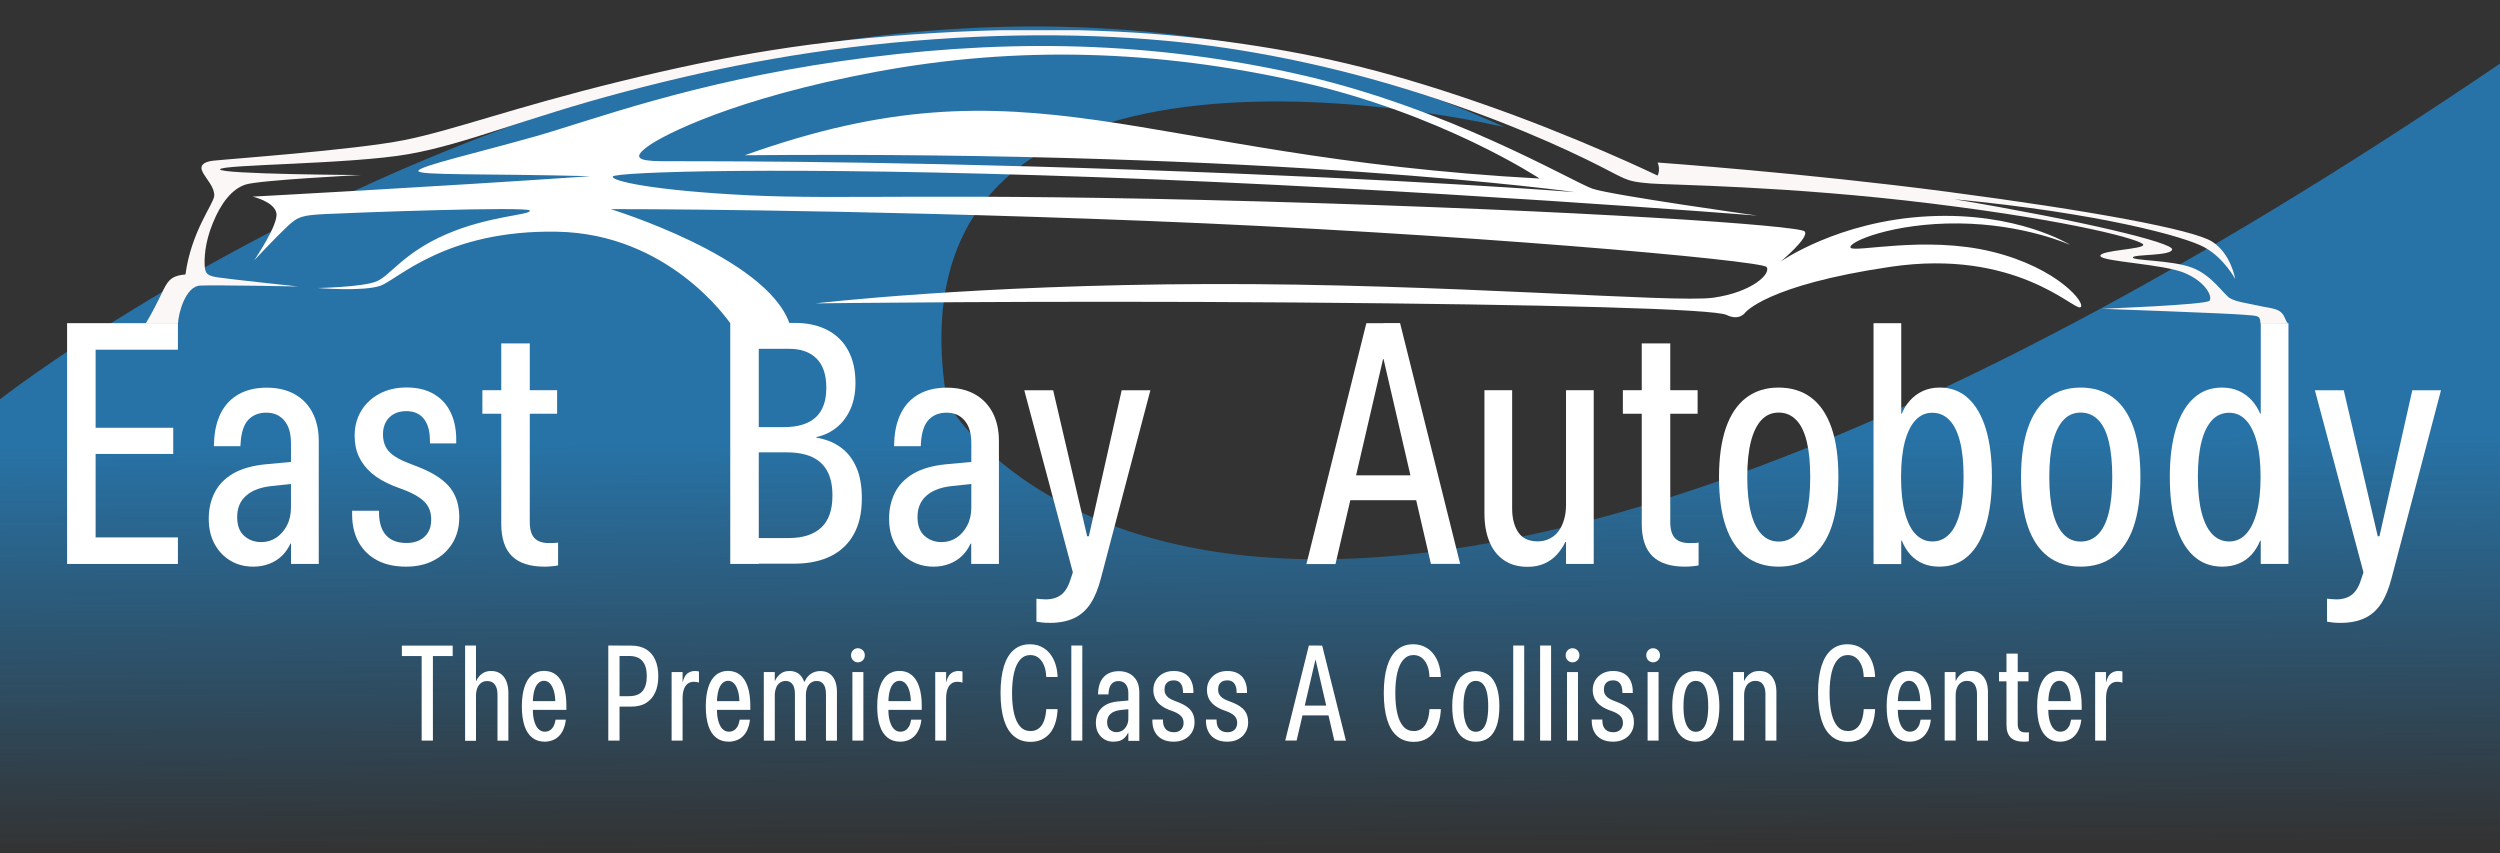
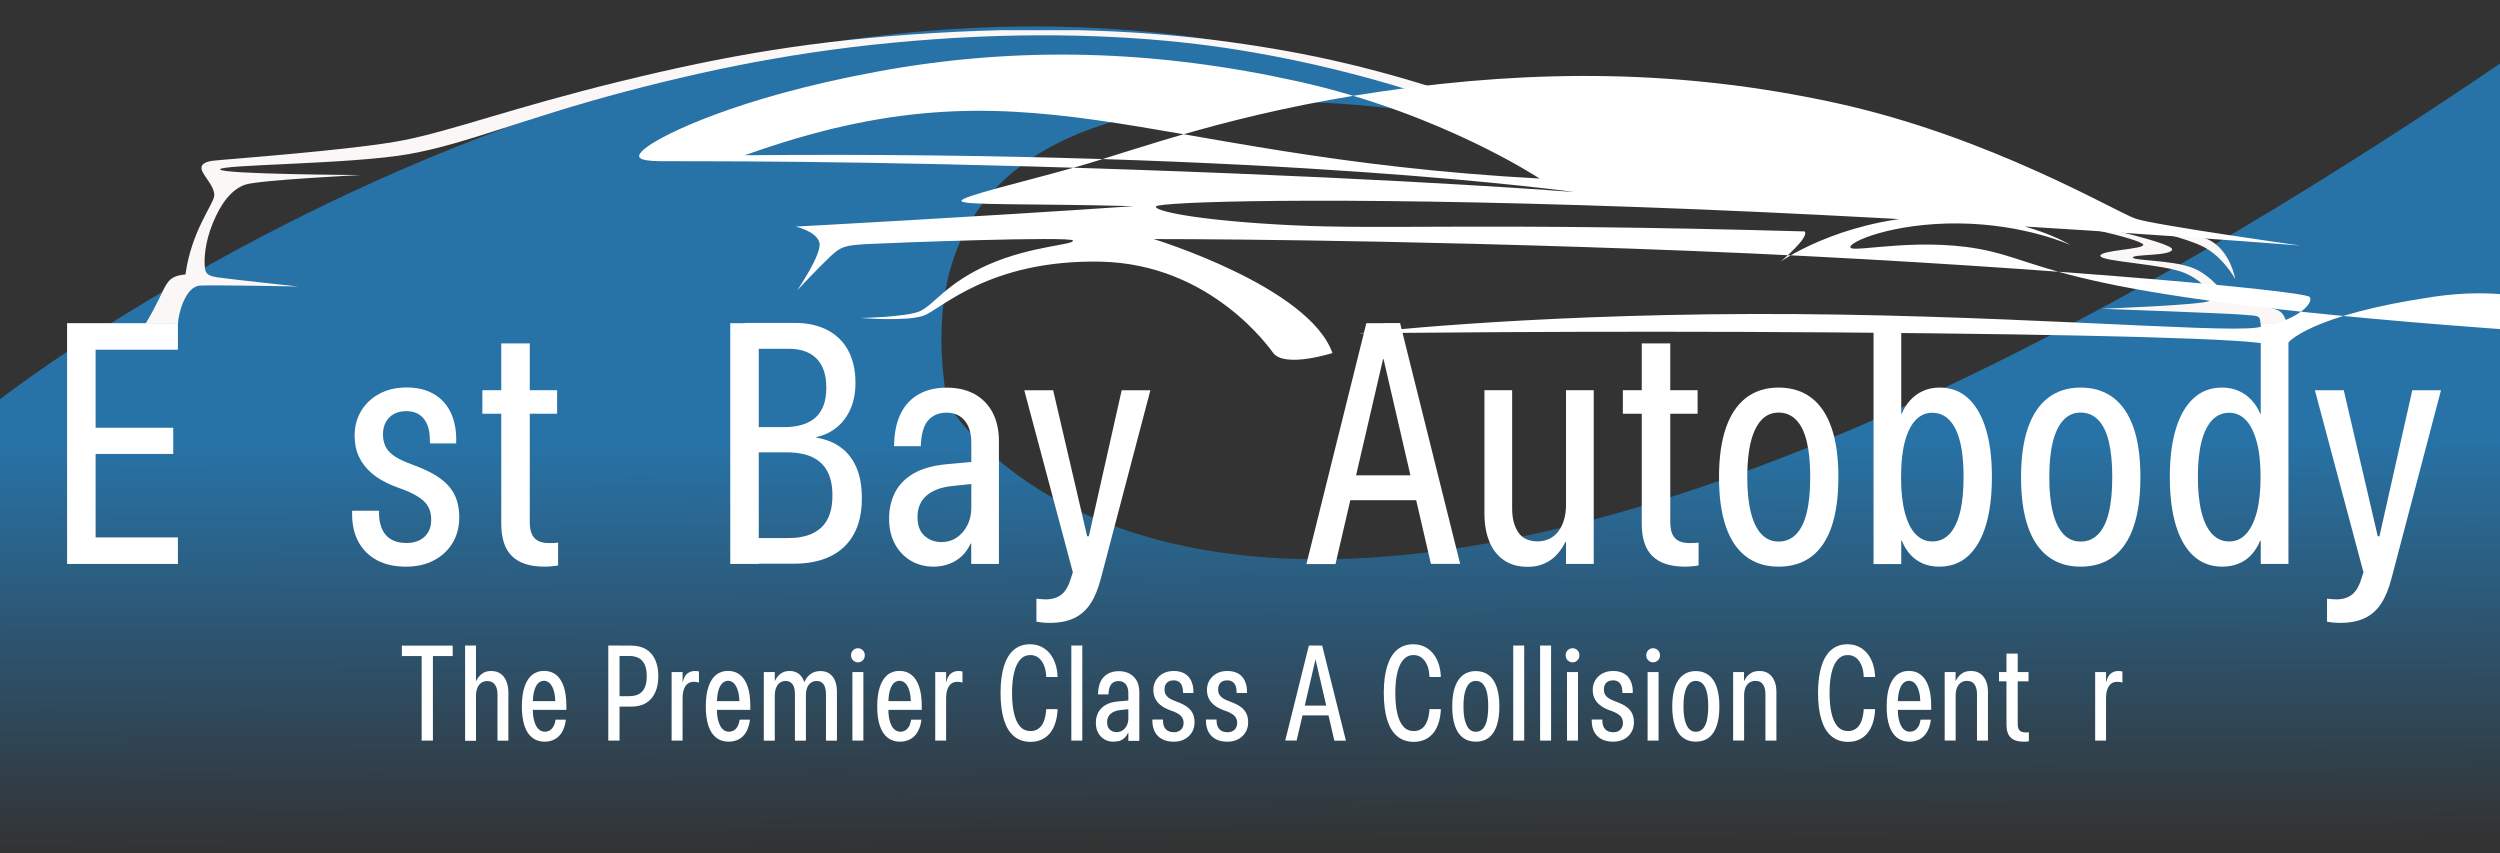
<svg xmlns="http://www.w3.org/2000/svg" xmlns:xlink="http://www.w3.org/1999/xlink" version="1.1" x="0px" y="0px" viewBox="0 0 277.95 94.88" style="enable-background:new 0 0 277.95 94.88;" xml:space="preserve">
  <rect x="0" y="0" width="277.95" height="94.88" fill="#333333" stroke="none" />
  <style type="text/css">
	.st0{display:none;}
	.st1{display:inline;}
	.st2{enable-background:new    ;}
	.st3{fill:#84D5F7;}
	.st4{fill:none;stroke:#FFFFFF;stroke-width:0.5;stroke-miterlimit:10;}
	.st5{fill:#8FD7F0;}
	.st6{fill:url(#SVGID_1_);stroke:#231F20;stroke-miterlimit:10;}
	.st7{opacity:0.79;fill:url(#SVGID_00000027588285191552922110000004701460159297510788_);}
	.st8{fill:#FFFFFF;}
	.st9{clip-path:url(#SVGID_00000076562402225427027440000002544504577111876526_);fill:#FCF7F7;}
</style>
  <g id="Layer_1" class="st0">
    <g class="st1">
      <g class="st2">
        <path class="st3" d="M30.27,59.79c-0.07-0.31,0.03-0.45,0.38-0.41c2.86,0.17,6.65-0.83,8.58-0.86c1.45-0.03,2.2,0.55,2.62,1.69     c0.1,0.28,0.03,0.52-0.38,0.45c-2.48-0.04-4.89,0.58-6.99,0.93c-1.38,2.07-3.06,5.06-4.75,8.13c0.93-0.17,1.83-0.24,2.45-0.28     c1.72-0.07,2.48,0.48,2.82,1.55c0.1,0.31,0.1,0.52-0.34,0.52c-1.86,0-4.44,0.48-6.37,0.96c-1,1.93-1.93,3.82-2.65,5.44     c1.65-0.52,3.93-1,5.34-1.07c1.69-0.07,2.55,0.48,2.93,1.52c0.1,0.31,0.07,0.52-0.34,0.52c-1.93-0.03-5.68,0.86-7.61,1.38     c-0.65,0.17-1.03,0.17-1.45-0.34c-0.28-0.31-0.48-0.83-0.72-1.27c-0.31-0.58-0.31-1.03,0.03-1.96     c1.58-4.24,5.03-10.64,7.92-15.12C30.86,61.2,30.48,60.51,30.27,59.79z" />
      </g>
      <g class="st2">
        <path class="st4" d="M30.27,59.79c-0.07-0.31,0.03-0.45,0.38-0.41c2.86,0.17,6.65-0.83,8.58-0.86c1.45-0.03,2.2,0.55,2.62,1.69     c0.1,0.28,0.03,0.52-0.38,0.45c-2.48-0.04-4.89,0.58-6.99,0.93c-1.38,2.07-3.06,5.06-4.75,8.13c0.93-0.17,1.83-0.24,2.45-0.28     c1.72-0.07,2.48,0.48,2.82,1.55c0.1,0.31,0.1,0.52-0.34,0.52c-1.86,0-4.44,0.48-6.37,0.96c-1,1.93-1.93,3.82-2.65,5.44     c1.65-0.52,3.93-1,5.34-1.07c1.69-0.07,2.55,0.48,2.93,1.52c0.1,0.31,0.07,0.52-0.34,0.52c-1.93-0.03-5.68,0.86-7.61,1.38     c-0.65,0.17-1.03,0.17-1.45-0.34c-0.28-0.31-0.48-0.83-0.72-1.27c-0.31-0.58-0.31-1.03,0.03-1.96     c1.58-4.24,5.03-10.64,7.92-15.12C30.86,61.2,30.48,60.51,30.27,59.79z" />
      </g>
      <g class="st2">
        <path class="st3" d="M39.09,74.77c-1.03,1.76-1.93,3.44-2.62,4.96c-0.14,0.31-0.45,0.31-0.62,0.07     c-0.41-0.55-0.55-1.58,0.17-3.51c0.21-0.52,0.52-1.21,0.93-1.96c-0.76-0.41-1.03-0.93-1.14-1.17c-0.17-0.45-0.1-0.58,0.41-0.52     c0.48,0.07,1,0.14,1.55,0.17c2.69-4.68,7.47-11.5,11.12-14.5c0.55-0.45,0.9-0.45,1.24,0.03s0.45,0.55,0.79,1.41     c0.34,0.83,0.31,1.58,0,2.51c-0.9,2.72-1.86,6.23-2.51,10.02c1.03,0.34,1.41,1.03,1.55,1.76c0.07,0.31-0.07,0.41-0.38,0.31     c-0.41-0.1-0.9-0.17-1.48-0.21c-0.24,1.79-0.45,3.68-0.52,5.51c0,0.34-0.21,0.45-0.52,0.31c-0.69-0.31-1.24-1.17-1.27-3.13     c0-0.69,0.03-1.58,0.14-2.62C43.5,74.39,40.71,74.81,39.09,74.77z M46.22,72.12c0.52-3.58,1.48-7.92,2.55-10.61     c-2.62,2.93-5.75,7.09-8.37,11.19C42.5,72.53,44.6,72.15,46.22,72.12z" />
      </g>
      <g class="st2">
        <path class="st4" d="M39.09,74.77c-1.03,1.76-1.93,3.44-2.62,4.96c-0.14,0.31-0.45,0.31-0.62,0.07     c-0.41-0.55-0.55-1.58,0.17-3.51c0.21-0.52,0.52-1.21,0.93-1.96c-0.76-0.41-1.03-0.93-1.14-1.17c-0.17-0.45-0.1-0.58,0.41-0.52     c0.48,0.07,1,0.14,1.55,0.17c2.69-4.68,7.47-11.5,11.12-14.5c0.55-0.45,0.9-0.45,1.24,0.03s0.45,0.55,0.79,1.41     c0.34,0.83,0.31,1.58,0,2.51c-0.9,2.72-1.86,6.23-2.51,10.02c1.03,0.34,1.41,1.03,1.55,1.76c0.07,0.31-0.07,0.41-0.38,0.31     c-0.41-0.1-0.9-0.17-1.48-0.21c-0.24,1.79-0.45,3.68-0.52,5.51c0,0.34-0.21,0.45-0.52,0.31c-0.69-0.31-1.24-1.17-1.27-3.13     c0-0.69,0.03-1.58,0.14-2.62C43.5,74.39,40.71,74.81,39.09,74.77z M46.22,72.12c0.52-3.58,1.48-7.92,2.55-10.61     c-2.62,2.93-5.75,7.09-8.37,11.19C42.5,72.53,44.6,72.15,46.22,72.12z" />
      </g>
      <g class="st2">
        <path class="st3" d="M52.73,75.74c1.38,1.1,3.72,2.89,5.96,2.89c0.96,0,1.69-0.24,2.14-0.62c0.59-0.66,0.41-1.38-0.07-1.79     c-1.83-1.55-7.27-3.69-7.27-7.23c0-4.72,5.34-8.75,8.4-10.06c1.65-0.69,3.31-0.96,4.44,0.07c0.86,0.79,1.48,1.93,1.72,2.89     c0.34,1.38-0.48,2.72-1,3.44c-0.9,1.21-1.89,2.96-2.38,3.82c-0.17,0.31-0.38,0.48-0.76,0.1c-0.65-0.65-1.07-1.72-0.34-3.34     c0.72-1.65,3.31-4.51,2.48-5.37c-1.17-1.21-9.64,4.06-9.82,8.37c-0.1,2.24,4.31,4.06,6.23,5.44c1.31,0.93,1.14,2.51-0.38,4.27     c-2.07,2.38-8.06,3.03-12.92-2.82c-0.38-0.45-0.24-0.69,0.07-0.79C50.39,74.67,51.8,74.98,52.73,75.74z" />
      </g>
      <g class="st2">
        <path class="st4" d="M52.73,75.74c1.38,1.1,3.72,2.89,5.96,2.89c0.96,0,1.69-0.24,2.14-0.62c0.59-0.66,0.41-1.38-0.07-1.79     c-1.83-1.55-7.27-3.69-7.27-7.23c0-4.72,5.34-8.75,8.4-10.06c1.65-0.69,3.31-0.96,4.44,0.07c0.86,0.79,1.48,1.93,1.72,2.89     c0.34,1.38-0.48,2.72-1,3.44c-0.9,1.21-1.89,2.96-2.38,3.82c-0.17,0.31-0.38,0.48-0.76,0.1c-0.65-0.65-1.07-1.72-0.34-3.34     c0.72-1.65,3.31-4.51,2.48-5.37c-1.17-1.21-9.64,4.06-9.82,8.37c-0.1,2.24,4.31,4.06,6.23,5.44c1.31,0.93,1.14,2.51-0.38,4.27     c-2.07,2.38-8.06,3.03-12.92-2.82c-0.38-0.45-0.24-0.69,0.07-0.79C50.39,74.67,51.8,74.98,52.73,75.74z" />
      </g>
      <g class="st2">
        <path class="st3" d="M72.74,61.79c-2.07,0.07-3.55-0.69-3.93-1.96c-0.1-0.31,0.03-0.48,0.38-0.45c3.06,0.24,8.78-1.03,10.74-0.96     c1.45,0.04,2.76,0.41,3.27,1.76c0.1,0.28,0.03,0.55-0.41,0.52c-1.69-0.17-3.86,0.17-5.85,0.52c0.03,0.83-0.21,1.96-1.14,3.65     c-2.07,3.75-4.99,8.58-7.68,14.88c-0.14,0.34-0.31,0.34-0.55,0.1c-0.48-0.45-0.9-1.48-0.45-3.13c0.79-2.82,4.51-10.3,7.71-15.15     C74.05,61.69,73.36,61.75,72.74,61.79z" />
      </g>
      <g class="st2">
        <path class="st4" d="M72.74,61.79c-2.07,0.07-3.55-0.69-3.93-1.96c-0.1-0.31,0.03-0.48,0.38-0.45c3.06,0.24,8.78-1.03,10.74-0.96     c1.45,0.04,2.76,0.41,3.27,1.76c0.1,0.28,0.03,0.55-0.41,0.52c-1.69-0.17-3.86,0.17-5.85,0.52c0.03,0.83-0.21,1.96-1.14,3.65     c-2.07,3.75-4.99,8.58-7.68,14.88c-0.14,0.34-0.31,0.34-0.55,0.1c-0.48-0.45-0.9-1.48-0.45-3.13c0.79-2.82,4.51-10.3,7.71-15.15     C74.05,61.69,73.36,61.75,72.74,61.79z" />
      </g>
      <g class="st2">
        <path class="st3" d="M91.79,60.65c-0.17-0.38-0.07-0.55,0.34-0.59c2.41-0.21,5.51-1.89,7.82-2.03c1.76-0.1,3.44,0.45,4.06,2.79     c0.62,2.31-0.03,4.24-1.21,5.75c-1,1.27-2.82,3-5.37,4.1c0.65,0.31,1.21,0.79,1.65,1.45c0.72,1.07,0.69,3.1-0.79,4.72     c-1.52,1.65-4.1,2.86-6.03,3.2c-1.31,0.24-2.13,0.21-2.89-0.17c-0.69-0.34-1.31-0.93-1.76-1.58c-0.52-0.76-0.86-1.31-0.07-3.51     c1.38-3.86,3.99-8.89,6.58-12.74C92.75,61.96,92.03,61.2,91.79,60.65z M93.75,71.67c-0.96,0.1-1.65,0-2.14-0.24     c-0.93,1.79-1.79,3.62-2.31,5.34c-0.38,1.21,0,1.62,1.1,1.48c2.2-0.28,5.17-1.69,6.65-3.51c1.27-1.58,1.27-3.13-1.86-3.31     C94.71,71.53,94.23,71.6,93.75,71.67z M102.74,61.13c-0.69-1.79-4.1-0.21-6.47,0.55c0.07,0.76-0.17,1.79-1.03,3.37     c-0.69,1.27-1.69,2.89-2.69,4.65C99.36,68.12,103.6,63.48,102.74,61.13z" />
      </g>
      <g class="st2">
        <path class="st4" d="M91.79,60.65c-0.17-0.38-0.07-0.55,0.34-0.59c2.41-0.21,5.51-1.89,7.82-2.03c1.76-0.1,3.44,0.45,4.06,2.79     c0.62,2.31-0.03,4.24-1.21,5.75c-1,1.27-2.82,3-5.37,4.1c0.65,0.31,1.21,0.79,1.65,1.45c0.72,1.07,0.69,3.1-0.79,4.72     c-1.52,1.65-4.1,2.86-6.03,3.2c-1.31,0.24-2.13,0.21-2.89-0.17c-0.69-0.34-1.31-0.93-1.76-1.58c-0.52-0.76-0.86-1.31-0.07-3.51     c1.38-3.86,3.99-8.89,6.58-12.74C92.75,61.96,92.03,61.2,91.79,60.65z M93.75,71.67c-0.96,0.1-1.65,0-2.14-0.24     c-0.93,1.79-1.79,3.62-2.31,5.34c-0.38,1.21,0,1.62,1.1,1.48c2.2-0.28,5.17-1.69,6.65-3.51c1.27-1.58,1.27-3.13-1.86-3.31     C94.71,71.53,94.23,71.6,93.75,71.67z M102.74,61.13c-0.69-1.79-4.1-0.21-6.47,0.55c0.07,0.76-0.17,1.79-1.03,3.37     c-0.69,1.27-1.69,2.89-2.69,4.65C99.36,68.12,103.6,63.48,102.74,61.13z" />
      </g>
      <g class="st2">
        <path class="st3" d="M104.63,74.77c-1.03,1.76-1.93,3.44-2.62,4.96c-0.14,0.31-0.45,0.31-0.62,0.07     c-0.41-0.55-0.55-1.58,0.17-3.51c0.21-0.52,0.52-1.21,0.93-1.96c-0.76-0.41-1.03-0.93-1.14-1.17c-0.17-0.45-0.1-0.58,0.41-0.52     c0.48,0.07,1,0.14,1.55,0.17c2.69-4.68,7.47-11.5,11.12-14.5c0.55-0.45,0.9-0.45,1.24,0.03s0.45,0.55,0.79,1.41     c0.34,0.83,0.31,1.58,0,2.51c-0.9,2.72-1.86,6.23-2.51,10.02c1.03,0.34,1.41,1.03,1.55,1.76c0.07,0.31-0.07,0.41-0.38,0.31     c-0.41-0.1-0.9-0.17-1.48-0.21c-0.24,1.79-0.45,3.68-0.52,5.51c0,0.34-0.21,0.45-0.52,0.31c-0.69-0.31-1.24-1.17-1.27-3.13     c0-0.69,0.03-1.58,0.14-2.62C109.04,74.39,106.25,74.81,104.63,74.77z M111.76,72.12c0.52-3.58,1.48-7.92,2.55-10.61     c-2.62,2.93-5.75,7.09-8.37,11.19C108.04,72.53,110.14,72.15,111.76,72.12z" />
      </g>
      <g class="st2">
        <path class="st4" d="M104.63,74.77c-1.03,1.76-1.93,3.44-2.62,4.96c-0.14,0.31-0.45,0.31-0.62,0.07     c-0.41-0.55-0.55-1.58,0.17-3.51c0.21-0.52,0.52-1.21,0.93-1.96c-0.76-0.41-1.03-0.93-1.14-1.17c-0.17-0.45-0.1-0.58,0.41-0.52     c0.48,0.07,1,0.14,1.55,0.17c2.69-4.68,7.47-11.5,11.12-14.5c0.55-0.45,0.9-0.45,1.24,0.03s0.45,0.55,0.79,1.41     c0.34,0.83,0.31,1.58,0,2.51c-0.9,2.72-1.86,6.23-2.51,10.02c1.03,0.34,1.41,1.03,1.55,1.76c0.07,0.31-0.07,0.41-0.38,0.31     c-0.41-0.1-0.9-0.17-1.48-0.21c-0.24,1.79-0.45,3.68-0.52,5.51c0,0.34-0.21,0.45-0.52,0.31c-0.69-0.31-1.24-1.17-1.27-3.13     c0-0.69,0.03-1.58,0.14-2.62C109.04,74.39,106.25,74.81,104.63,74.77z M111.76,72.12c0.52-3.58,1.48-7.92,2.55-10.61     c-2.62,2.93-5.75,7.09-8.37,11.19C108.04,72.53,110.14,72.15,111.76,72.12z" />
      </g>
      <g class="st2">
        <path class="st3" d="M117.28,79.97c-0.14,0.34-0.38,0.34-0.65,0.1c-0.52-0.45-0.86-1.65-0.34-3.44c0.38-1.24,1.17-3.07,2.14-4.99     c0.07-4.2,0.34-9.47,1-12.74c0.1-0.55,0.41-0.58,0.72-0.38c0.83,0.52,1.34,1.52,1.21,4c-0.1,1.93-0.38,4.17-0.52,6.75     c3.2-3.55,8.06-8.3,10.78-10.71c0.38-0.31,0.62-0.21,0.72,0.17c0.28,1-0.07,2.51-2.1,4.51c-2.48,2.41-5.44,5.03-9.68,9.61     C119.1,75.43,118,77.91,117.28,79.97z" />
      </g>
      <g class="st2">
        <path class="st4" d="M117.28,79.97c-0.14,0.34-0.38,0.34-0.65,0.1c-0.52-0.45-0.86-1.65-0.34-3.44c0.38-1.24,1.17-3.07,2.14-4.99     c0.07-4.2,0.34-9.47,1-12.74c0.1-0.55,0.41-0.58,0.72-0.38c0.83,0.52,1.34,1.52,1.21,4c-0.1,1.93-0.38,4.17-0.52,6.75     c3.2-3.55,8.06-8.3,10.78-10.71c0.38-0.31,0.62-0.21,0.72,0.17c0.28,1-0.07,2.51-2.1,4.51c-2.48,2.41-5.44,5.03-9.68,9.61     C119.1,75.43,118,77.91,117.28,79.97z" />
      </g>
      <g class="st2">
        <path class="st3" d="M139.11,74.77c-1.03,1.76-1.93,3.44-2.62,4.96c-0.14,0.31-0.45,0.31-0.62,0.07     c-0.41-0.55-0.55-1.58,0.17-3.51c0.21-0.52,0.52-1.21,0.93-1.96c-0.76-0.41-1.03-0.93-1.14-1.17c-0.17-0.45-0.1-0.58,0.41-0.52     c0.48,0.07,1,0.14,1.55,0.17c2.69-4.68,7.47-11.5,11.12-14.5c0.55-0.45,0.9-0.45,1.24,0.03c0.34,0.48,0.45,0.55,0.79,1.41     c0.34,0.83,0.31,1.58,0,2.51c-0.9,2.72-1.86,6.23-2.51,10.02c1.03,0.34,1.41,1.03,1.55,1.76c0.07,0.31-0.07,0.41-0.38,0.31     c-0.41-0.1-0.9-0.17-1.48-0.21c-0.24,1.79-0.45,3.68-0.52,5.51c0,0.34-0.21,0.45-0.52,0.31c-0.69-0.31-1.24-1.17-1.27-3.13     c0-0.69,0.03-1.58,0.14-2.62C143.52,74.39,140.73,74.81,139.11,74.77z M146.24,72.12c0.52-3.58,1.48-7.92,2.55-10.61     c-2.62,2.93-5.75,7.09-8.37,11.19C142.52,72.53,144.62,72.15,146.24,72.12z" />
        <path class="st3" d="M151.03,73.84c0.96-3.89,4.86-10.37,7.99-15.12c0.28-0.41,0.58-0.34,0.83,0.03c0.55,0.86,0.69,2.2-0.65,4.79     c-1.69,3.27-5.17,8.4-6.03,12.05c-0.41,1.76-0.31,3.07,0.69,3.44c2.1,0.83,4.86-2.2,7.27-6.85c1.89-3.69,5.65-10.5,7.54-13.5     c0.28-0.45,0.59-0.34,0.83,0.03c0.41,0.72,0.45,2.27-0.45,4.27c-1.21,2.65-5.48,10.57-7.78,13.78c-2.45,3.38-5.51,4.24-7.89,3.27     C151.68,79.35,150.1,77.63,151.03,73.84z" />
      </g>
      <g class="st2">
        <path class="st4" d="M139.11,74.77c-1.03,1.76-1.93,3.44-2.62,4.96c-0.14,0.31-0.45,0.31-0.62,0.07     c-0.41-0.55-0.55-1.58,0.17-3.51c0.21-0.52,0.52-1.21,0.93-1.96c-0.76-0.41-1.03-0.93-1.14-1.17c-0.17-0.45-0.1-0.58,0.41-0.52     c0.48,0.07,1,0.14,1.55,0.17c2.69-4.68,7.47-11.5,11.12-14.5c0.55-0.45,0.9-0.45,1.24,0.03c0.34,0.48,0.45,0.55,0.79,1.41     c0.34,0.83,0.31,1.58,0,2.51c-0.9,2.72-1.86,6.23-2.51,10.02c1.03,0.34,1.41,1.03,1.55,1.76c0.07,0.31-0.07,0.41-0.38,0.31     c-0.41-0.1-0.9-0.17-1.48-0.21c-0.24,1.79-0.45,3.68-0.52,5.51c0,0.34-0.21,0.45-0.52,0.31c-0.69-0.31-1.24-1.17-1.27-3.13     c0-0.69,0.03-1.58,0.14-2.62C143.52,74.39,140.73,74.81,139.11,74.77z M146.24,72.12c0.52-3.58,1.48-7.92,2.55-10.61     c-2.62,2.93-5.75,7.09-8.37,11.19C142.52,72.53,144.62,72.15,146.24,72.12z" />
        <path class="st4" d="M151.03,73.84c0.96-3.89,4.86-10.37,7.99-15.12c0.28-0.41,0.58-0.34,0.83,0.03c0.55,0.86,0.69,2.2-0.65,4.79     c-1.69,3.27-5.17,8.4-6.03,12.05c-0.41,1.76-0.31,3.07,0.69,3.44c2.1,0.83,4.86-2.2,7.27-6.85c1.89-3.69,5.65-10.5,7.54-13.5     c0.28-0.45,0.59-0.34,0.83,0.03c0.41,0.72,0.45,2.27-0.45,4.27c-1.21,2.65-5.48,10.57-7.78,13.78c-2.45,3.38-5.51,4.24-7.89,3.27     C151.68,79.35,150.1,77.63,151.03,73.84z" />
      </g>
      <g class="st2">
        <path class="st3" d="M174.07,61.79c-2.07,0.07-3.55-0.69-3.93-1.96c-0.1-0.31,0.03-0.48,0.38-0.45     c3.06,0.24,8.78-1.03,10.75-0.96c1.45,0.04,2.75,0.41,3.27,1.76c0.1,0.28,0.03,0.55-0.41,0.52c-1.69-0.17-3.86,0.17-5.85,0.52     c0.03,0.83-0.21,1.96-1.14,3.65c-2.07,3.75-4.99,8.58-7.68,14.88c-0.14,0.34-0.31,0.34-0.55,0.1c-0.48-0.45-0.9-1.48-0.45-3.13     c0.79-2.82,4.51-10.3,7.71-15.15C175.38,61.69,174.69,61.75,174.07,61.79z" />
      </g>
      <g class="st2">
        <path class="st4" d="M174.07,61.79c-2.07,0.07-3.55-0.69-3.93-1.96c-0.1-0.31,0.03-0.48,0.38-0.45     c3.06,0.24,8.78-1.03,10.75-0.96c1.45,0.04,2.75,0.41,3.27,1.76c0.1,0.28,0.03,0.55-0.41,0.52c-1.69-0.17-3.86,0.17-5.85,0.52     c0.03,0.83-0.21,1.96-1.14,3.65c-2.07,3.75-4.99,8.58-7.68,14.88c-0.14,0.34-0.31,0.34-0.55,0.1c-0.48-0.45-0.9-1.48-0.45-3.13     c0.79-2.82,4.51-10.3,7.71-15.15C175.38,61.69,174.69,61.75,174.07,61.79z" />
      </g>
      <g class="st2">
        <path class="st3" d="M195.25,72.46c-2.79,5.13-7.13,9.16-11.81,7.44c-2.82-1.03-3.93-3.62-3.93-6.44     c0-7.33,6.44-13.71,10.33-15.08c2-0.69,3.72-0.31,4.68,0.69C198.8,60.93,197.84,67.71,195.25,72.46z M193.84,59.89     c-1.69-0.62-6.06,1.72-9.3,6.75c-3.31,5.13-3.38,10.95-1.03,11.95c2.27,0.96,6.34-1.79,9.23-7.09     C195.87,65.75,195.74,60.58,193.84,59.89z" />
      </g>
      <g class="st2">
        <path class="st4" d="M195.25,72.46c-2.79,5.13-7.13,9.16-11.81,7.44c-2.82-1.03-3.93-3.62-3.93-6.44     c0-7.33,6.44-13.71,10.33-15.08c2-0.69,3.72-0.31,4.68,0.69C198.8,60.93,197.84,67.71,195.25,72.46z M193.84,59.89     c-1.69-0.62-6.06,1.72-9.3,6.75c-3.31,5.13-3.38,10.95-1.03,11.95c2.27,0.96,6.34-1.79,9.23-7.09     C195.87,65.75,195.74,60.58,193.84,59.89z" />
      </g>
      <g class="st2">
        <path class="st3" d="M200.59,60.65c-0.17-0.38-0.07-0.55,0.34-0.59c2.41-0.21,5.51-1.89,7.82-2.03c1.76-0.1,3.44,0.45,4.06,2.79     c0.62,2.31-0.03,4.24-1.21,5.75c-1,1.27-2.82,3-5.37,4.1c0.65,0.31,1.21,0.79,1.65,1.45c0.72,1.07,0.69,3.1-0.79,4.72     c-1.52,1.65-4.1,2.86-6.03,3.2c-1.31,0.24-2.13,0.21-2.89-0.17c-0.69-0.34-1.31-0.93-1.76-1.58c-0.52-0.76-0.86-1.31-0.07-3.51     c1.38-3.86,4-8.89,6.58-12.74C201.56,61.96,200.83,61.2,200.59,60.65z M202.56,71.67c-0.96,0.1-1.65,0-2.14-0.24     c-0.93,1.79-1.79,3.62-2.31,5.34c-0.38,1.21,0,1.62,1.1,1.48c2.2-0.28,5.17-1.69,6.65-3.51c1.27-1.58,1.27-3.13-1.86-3.31     C203.52,71.53,203.04,71.6,202.56,71.67z M211.54,61.13c-0.69-1.79-4.1-0.21-6.47,0.55c0.07,0.76-0.17,1.79-1.03,3.37     c-0.69,1.27-1.69,2.89-2.69,4.65C208.17,68.12,212.41,63.48,211.54,61.13z" />
        <path class="st3" d="M228.01,72.46c-2.79,5.13-7.13,9.16-11.81,7.44c-2.82-1.03-3.93-3.62-3.93-6.44     c0-7.33,6.44-13.71,10.33-15.08c2-0.69,3.72-0.31,4.68,0.69C231.56,60.93,230.59,67.71,228.01,72.46z M226.6,59.89     c-1.69-0.62-6.06,1.72-9.3,6.75c-3.31,5.13-3.38,10.95-1.03,11.95c2.27,0.96,6.34-1.79,9.23-7.09     C228.63,65.75,228.49,60.58,226.6,59.89z" />
      </g>
      <g class="st2">
        <path class="st4" d="M200.59,60.65c-0.17-0.38-0.07-0.55,0.34-0.59c2.41-0.21,5.51-1.89,7.82-2.03c1.76-0.1,3.44,0.45,4.06,2.79     c0.62,2.31-0.03,4.24-1.21,5.75c-1,1.27-2.82,3-5.37,4.1c0.65,0.31,1.21,0.79,1.65,1.45c0.72,1.07,0.69,3.1-0.79,4.72     c-1.52,1.65-4.1,2.86-6.03,3.2c-1.31,0.24-2.13,0.21-2.89-0.17c-0.69-0.34-1.31-0.93-1.76-1.58c-0.52-0.76-0.86-1.31-0.07-3.51     c1.38-3.86,4-8.89,6.58-12.74C201.56,61.96,200.83,61.2,200.59,60.65z M202.56,71.67c-0.96,0.1-1.65,0-2.14-0.24     c-0.93,1.79-1.79,3.62-2.31,5.34c-0.38,1.21,0,1.62,1.1,1.48c2.2-0.28,5.17-1.69,6.65-3.51c1.27-1.58,1.27-3.13-1.86-3.31     C203.52,71.53,203.04,71.6,202.56,71.67z M211.54,61.13c-0.69-1.79-4.1-0.21-6.47,0.55c0.07,0.76-0.17,1.79-1.03,3.37     c-0.69,1.27-1.69,2.89-2.69,4.65C208.17,68.12,212.41,63.48,211.54,61.13z" />
        <path class="st4" d="M228.01,72.46c-2.79,5.13-7.13,9.16-11.81,7.44c-2.82-1.03-3.93-3.62-3.93-6.44     c0-7.33,6.44-13.71,10.33-15.08c2-0.69,3.72-0.31,4.68,0.69C231.56,60.93,230.59,67.71,228.01,72.46z M226.6,59.89     c-1.69-0.62-6.06,1.72-9.3,6.75c-3.31,5.13-3.38,10.95-1.03,11.95c2.27,0.96,6.34-1.79,9.23-7.09     C228.63,65.75,228.49,60.58,226.6,59.89z" />
      </g>
      <g class="st2">
        <path class="st3" d="M234.04,60.93c-0.14-0.38-0.1-0.59,0.34-0.65c2.38-0.31,4.1-1.69,6.34-2.03c2.2-0.34,3.93,0.79,5.2,3.03     c3.17,5.51-2.96,15.57-12.19,18.63c-1,0.34-1.62,0.24-2.2-0.24c-0.41-0.34-0.96-0.79-1.45-1.48c-0.65-0.9-0.83-1.41-0.1-3.65     c1.07-3.24,3.93-8.61,6.3-12.16C234.94,62.3,234.25,61.44,234.04,60.93z M237.21,65.65c-1.72,3.07-4.51,7.65-5.51,10.81     c-0.45,1.45-0.21,1.93,0.83,1.55c9.4-3.58,13.74-13.43,11.71-16.67c-1.21-1.93-3.72-0.1-6.13,0.69     C238.28,62.89,238.07,64.13,237.21,65.65z" />
      </g>
      <g class="st2">
        <path class="st4" d="M234.04,60.93c-0.14-0.38-0.1-0.59,0.34-0.65c2.38-0.31,4.1-1.69,6.34-2.03c2.2-0.34,3.93,0.79,5.2,3.03     c3.17,5.51-2.96,15.57-12.19,18.63c-1,0.34-1.62,0.24-2.2-0.24c-0.41-0.34-0.96-0.79-1.45-1.48c-0.65-0.9-0.83-1.41-0.1-3.65     c1.07-3.24,3.93-8.61,6.3-12.16C234.94,62.3,234.25,61.44,234.04,60.93z M237.21,65.65c-1.72,3.07-4.51,7.65-5.51,10.81     c-0.45,1.45-0.21,1.93,0.83,1.55c9.4-3.58,13.74-13.43,11.71-16.67c-1.21-1.93-3.72-0.1-6.13,0.69     C238.28,62.89,238.07,64.13,237.21,65.65z" />
      </g>
      <g class="st2">
        <path class="st3" d="M247.37,79.97c-0.14,0.34-0.38,0.34-0.65,0.1c-0.52-0.45-0.86-1.65-0.34-3.44c0.38-1.24,1.17-3.07,2.14-4.99     c0.07-4.2,0.34-9.47,1-12.74c0.1-0.55,0.41-0.58,0.72-0.38c0.83,0.52,1.34,1.52,1.21,4c-0.1,1.93-0.38,4.17-0.52,6.75     c3.2-3.55,8.06-8.3,10.78-10.71c0.38-0.31,0.62-0.21,0.72,0.17c0.28,1-0.07,2.51-2.1,4.51c-2.48,2.41-5.44,5.03-9.68,9.61     C249.19,75.43,248.09,77.91,247.37,79.97z" />
      </g>
      <g class="st2">
        <path class="st4" d="M247.37,79.97c-0.14,0.34-0.38,0.34-0.65,0.1c-0.52-0.45-0.86-1.65-0.34-3.44c0.38-1.24,1.17-3.07,2.14-4.99     c0.07-4.2,0.34-9.47,1-12.74c0.1-0.55,0.41-0.58,0.72-0.38c0.83,0.52,1.34,1.52,1.21,4c-0.1,1.93-0.38,4.17-0.52,6.75     c3.2-3.55,8.06-8.3,10.78-10.71c0.38-0.31,0.62-0.21,0.72,0.17c0.28,1-0.07,2.51-2.1,4.51c-2.48,2.41-5.44,5.03-9.68,9.61     C249.19,75.43,248.09,77.91,247.37,79.97z" />
      </g>
      <g class="st2">
        <path class="st5" d="M23.76,88.63c-0.03-0.15,0.02-0.22,0.18-0.2c1.39,0.08,3.24-0.4,4.18-0.42c0.7-0.02,1.07,0.27,1.27,0.82     c0.05,0.13,0.02,0.25-0.18,0.22c-1.21-0.02-2.38,0.29-3.4,0.45c-0.67,1.01-1.49,2.46-2.31,3.96c0.45-0.08,0.89-0.12,1.19-0.13     c0.84-0.03,1.21,0.24,1.38,0.75c0.05,0.15,0.05,0.25-0.17,0.25c-0.91,0-2.16,0.24-3.1,0.47c-0.49,0.94-0.94,1.86-1.29,2.65     c0.81-0.25,1.91-0.49,2.6-0.52c0.82-0.03,1.24,0.23,1.43,0.74c0.05,0.15,0.03,0.25-0.17,0.25c-0.94-0.02-2.77,0.42-3.71,0.67     c-0.32,0.08-0.5,0.08-0.7-0.17c-0.13-0.15-0.23-0.4-0.35-0.62c-0.15-0.29-0.15-0.5,0.02-0.96c0.77-2.06,2.45-5.18,3.86-7.36     C24.05,89.31,23.86,88.98,23.76,88.63z" />
      </g>
      <g class="st2">
        <path class="st4" d="M23.76,88.63c-0.03-0.15,0.02-0.22,0.18-0.2c1.39,0.08,3.24-0.4,4.18-0.42c0.7-0.02,1.07,0.27,1.27,0.82     c0.05,0.13,0.02,0.25-0.18,0.22c-1.21-0.02-2.38,0.29-3.4,0.45c-0.67,1.01-1.49,2.46-2.31,3.96c0.45-0.08,0.89-0.12,1.19-0.13     c0.84-0.03,1.21,0.24,1.38,0.75c0.05,0.15,0.05,0.25-0.17,0.25c-0.91,0-2.16,0.24-3.1,0.47c-0.49,0.94-0.94,1.86-1.29,2.65     c0.81-0.25,1.91-0.49,2.6-0.52c0.82-0.03,1.24,0.23,1.43,0.74c0.05,0.15,0.03,0.25-0.17,0.25c-0.94-0.02-2.77,0.42-3.71,0.67     c-0.32,0.08-0.5,0.08-0.7-0.17c-0.13-0.15-0.23-0.4-0.35-0.62c-0.15-0.29-0.15-0.5,0.02-0.96c0.77-2.06,2.45-5.18,3.86-7.36     C24.05,89.31,23.86,88.98,23.76,88.63z" />
      </g>
      <g class="st2">
        <path class="st5" d="M28.06,95.92c-0.5,0.86-0.94,1.68-1.27,2.42c-0.07,0.15-0.22,0.15-0.3,0.03c-0.2-0.27-0.27-0.77,0.08-1.71     c0.1-0.25,0.25-0.59,0.45-0.96c-0.37-0.2-0.5-0.45-0.55-0.57c-0.08-0.22-0.05-0.29,0.2-0.25c0.23,0.03,0.49,0.07,0.75,0.08     c1.31-2.28,3.64-5.6,5.42-7.06c0.27-0.22,0.44-0.22,0.6,0.02c0.17,0.23,0.22,0.27,0.39,0.69c0.17,0.4,0.15,0.77,0,1.22     c-0.44,1.33-0.91,3.04-1.22,4.88c0.5,0.17,0.69,0.5,0.75,0.86c0.03,0.15-0.03,0.2-0.18,0.15c-0.2-0.05-0.44-0.08-0.72-0.1     c-0.12,0.87-0.22,1.79-0.25,2.68c0,0.17-0.1,0.22-0.25,0.15c-0.34-0.15-0.6-0.57-0.62-1.53c0-0.33,0.02-0.77,0.07-1.27     C30.2,95.74,28.84,95.94,28.06,95.92z M31.53,94.63c0.25-1.74,0.72-3.86,1.24-5.17c-1.27,1.42-2.8,3.45-4.08,5.45     C29.72,94.83,30.74,94.65,31.53,94.63z" />
      </g>
      <g class="st2">
        <path class="st4" d="M28.06,95.92c-0.5,0.86-0.94,1.68-1.27,2.42c-0.07,0.15-0.22,0.15-0.3,0.03c-0.2-0.27-0.27-0.77,0.08-1.71     c0.1-0.25,0.25-0.59,0.45-0.96c-0.37-0.2-0.5-0.45-0.55-0.57c-0.08-0.22-0.05-0.29,0.2-0.25c0.23,0.03,0.49,0.07,0.75,0.08     c1.31-2.28,3.64-5.6,5.42-7.06c0.27-0.22,0.44-0.22,0.6,0.02c0.17,0.23,0.22,0.27,0.39,0.69c0.17,0.4,0.15,0.77,0,1.22     c-0.44,1.33-0.91,3.04-1.22,4.88c0.5,0.17,0.69,0.5,0.75,0.86c0.03,0.15-0.03,0.2-0.18,0.15c-0.2-0.05-0.44-0.08-0.72-0.1     c-0.12,0.87-0.22,1.79-0.25,2.68c0,0.17-0.1,0.22-0.25,0.15c-0.34-0.15-0.6-0.57-0.62-1.53c0-0.33,0.02-0.77,0.07-1.27     C30.2,95.74,28.84,95.94,28.06,95.92z M31.53,94.63c0.25-1.74,0.72-3.86,1.24-5.17c-1.27,1.42-2.8,3.45-4.08,5.45     C29.72,94.83,30.74,94.65,31.53,94.63z" />
      </g>
      <g class="st2">
        <path class="st5" d="M34.69,96.39c0.67,0.54,1.81,1.41,2.9,1.41c0.47,0,0.82-0.12,1.04-0.3c0.29-0.32,0.2-0.67-0.03-0.87     c-0.89-0.75-3.54-1.79-3.54-3.52c0-2.3,2.6-4.26,4.09-4.9c0.8-0.34,1.61-0.47,2.16,0.03c0.42,0.39,0.72,0.94,0.84,1.41     c0.17,0.67-0.23,1.33-0.49,1.68c-0.44,0.59-0.92,1.44-1.16,1.86c-0.08,0.15-0.18,0.23-0.37,0.05c-0.32-0.32-0.52-0.84-0.17-1.63     c0.35-0.81,1.61-2.2,1.21-2.62c-0.57-0.59-4.7,1.98-4.78,4.08c-0.05,1.09,2.1,1.98,3.04,2.65c0.64,0.45,0.55,1.22-0.18,2.08     c-1.01,1.16-3.92,1.48-6.29-1.38c-0.18-0.22-0.12-0.34,0.03-0.39C33.55,95.87,34.24,96.02,34.69,96.39z" />
      </g>
      <g class="st2">
        <path class="st4" d="M34.69,96.39c0.67,0.54,1.81,1.41,2.9,1.41c0.47,0,0.82-0.12,1.04-0.3c0.29-0.32,0.2-0.67-0.03-0.87     c-0.89-0.75-3.54-1.79-3.54-3.52c0-2.3,2.6-4.26,4.09-4.9c0.8-0.34,1.61-0.47,2.16,0.03c0.42,0.39,0.72,0.94,0.84,1.41     c0.17,0.67-0.23,1.33-0.49,1.68c-0.44,0.59-0.92,1.44-1.16,1.86c-0.08,0.15-0.18,0.23-0.37,0.05c-0.32-0.32-0.52-0.84-0.17-1.63     c0.35-0.81,1.61-2.2,1.21-2.62c-0.57-0.59-4.7,1.98-4.78,4.08c-0.05,1.09,2.1,1.98,3.04,2.65c0.64,0.45,0.55,1.22-0.18,2.08     c-1.01,1.16-3.92,1.48-6.29-1.38c-0.18-0.22-0.12-0.34,0.03-0.39C33.55,95.87,34.24,96.02,34.69,96.39z" />
      </g>
      <g class="st2">
        <path class="st5" d="M44.44,89.6c-1.01,0.03-1.73-0.33-1.91-0.96c-0.05-0.15,0.02-0.23,0.18-0.22c1.49,0.12,4.28-0.5,5.23-0.47     c0.7,0.02,1.34,0.2,1.59,0.86c0.05,0.13,0.02,0.27-0.2,0.25c-0.82-0.08-1.88,0.08-2.85,0.25c0.02,0.4-0.1,0.96-0.55,1.78     c-1.01,1.83-2.43,4.18-3.74,7.25c-0.07,0.17-0.15,0.17-0.27,0.05c-0.23-0.22-0.44-0.72-0.22-1.53c0.39-1.38,2.2-5.01,3.76-7.38     C45.08,89.55,44.74,89.58,44.44,89.6z" />
      </g>
      <g class="st2">
        <path class="st4" d="M44.44,89.6c-1.01,0.03-1.73-0.33-1.91-0.96c-0.05-0.15,0.02-0.23,0.18-0.22c1.49,0.12,4.28-0.5,5.23-0.47     c0.7,0.02,1.34,0.2,1.59,0.86c0.05,0.13,0.02,0.27-0.2,0.25c-0.82-0.08-1.88,0.08-2.85,0.25c0.02,0.4-0.1,0.96-0.55,1.78     c-1.01,1.83-2.43,4.18-3.74,7.25c-0.07,0.17-0.15,0.17-0.27,0.05c-0.23-0.22-0.44-0.72-0.22-1.53c0.39-1.38,2.2-5.01,3.76-7.38     C45.08,89.55,44.74,89.58,44.44,89.6z" />
      </g>
      <g class="st2">
        <path class="st5" d="M53.68,89.05c-0.08-0.18-0.05-0.29,0.17-0.3c1.39-0.15,2.65-0.86,3.79-0.91c0.86-0.03,1.59,0.23,2,1.39     c0.35,1.01,0.07,1.98-0.5,2.87c-0.84,1.31-2.65,2.57-4.85,2.98c-0.39,0.07-0.75,0-1.04-0.17c-0.47,0.92-0.97,2.03-1.56,3.42     c-0.07,0.17-0.15,0.17-0.27,0.05c-0.23-0.25-0.4-0.75-0.15-1.66c0.44-1.53,2.01-4.68,3.47-6.98     C54.16,89.68,53.85,89.4,53.68,89.05z M58.91,89.38c-0.35-0.92-2.03-0.05-3.14,0.27c0,0.45-0.17,1.04-0.64,1.84     c-0.44,0.77-0.91,1.54-1.41,2.48C57.48,93.27,59.36,90.56,58.91,89.38z" />
      </g>
      <g class="st2">
        <path class="st4" d="M53.68,89.05c-0.08-0.18-0.05-0.29,0.17-0.3c1.39-0.15,2.65-0.86,3.79-0.91c0.86-0.03,1.59,0.23,2,1.39     c0.35,1.01,0.07,1.98-0.5,2.87c-0.84,1.31-2.65,2.57-4.85,2.98c-0.39,0.07-0.75,0-1.04-0.17c-0.47,0.92-0.97,2.03-1.56,3.42     c-0.07,0.17-0.15,0.17-0.27,0.05c-0.23-0.25-0.4-0.75-0.15-1.66c0.44-1.53,2.01-4.68,3.47-6.98     C54.16,89.68,53.85,89.4,53.68,89.05z M58.91,89.38c-0.35-0.92-2.03-0.05-3.14,0.27c0,0.45-0.17,1.04-0.64,1.84     c-0.44,0.77-0.91,1.54-1.41,2.48C57.48,93.27,59.36,90.56,58.91,89.38z" />
      </g>
      <g class="st2">
        <path class="st5" d="M58.57,98.34c-0.07,0.17-0.15,0.18-0.27,0.07c-0.23-0.25-0.4-0.75-0.15-1.66c0.42-1.53,2-4.71,3.47-7.03     c-0.57-0.05-0.87-0.3-1.07-0.67c-0.08-0.17-0.03-0.25,0.18-0.29c1.41-0.17,2.67-0.85,3.79-0.91c0.85-0.03,1.59,0.22,2,1.36     c0.35,1.01,0.12,2.03-0.52,2.88c-0.91,1.21-2.72,2.26-4.58,2.7c0.64,0.79,1.24,1.59,1.59,2.3c0.23,0.45,0.3,1.02,0.08,1.36     c-0.08,0.13-0.17,0.18-0.27,0.03c-1.11-1.51-1.98-2.6-2.77-3.47C59.61,95.91,59.13,96.96,58.57,98.34z M62.01,91.51     c-0.45,0.8-0.87,1.51-1.32,2.33c3.71-0.82,5.6-3.27,5.11-4.46c-0.37-0.94-2.05-0.07-3.15,0.23     C62.65,90.09,62.46,90.67,62.01,91.51z" />
        <path class="st5" d="M73.58,94.8c-1.36,2.5-3.47,4.46-5.75,3.62c-1.38-0.5-1.91-1.76-1.91-3.14c0-3.57,3.14-6.67,5.03-7.34     c0.97-0.33,1.81-0.15,2.28,0.33C75.31,89.18,74.84,92.48,73.58,94.8z M72.89,88.68c-0.82-0.3-2.95,0.84-4.53,3.29     c-1.61,2.5-1.64,5.33-0.5,5.82c1.11,0.47,3.09-0.87,4.49-3.46C73.88,91.53,73.82,89.01,72.89,88.68z" />
      </g>
      <g class="st2">
        <path class="st4" d="M58.57,98.34c-0.07,0.17-0.15,0.18-0.27,0.07c-0.23-0.25-0.4-0.75-0.15-1.66c0.42-1.53,2-4.71,3.47-7.03     c-0.57-0.05-0.87-0.3-1.07-0.67c-0.08-0.17-0.03-0.25,0.18-0.29c1.41-0.17,2.67-0.85,3.79-0.91c0.85-0.03,1.59,0.22,2,1.36     c0.35,1.01,0.12,2.03-0.52,2.88c-0.91,1.21-2.72,2.26-4.58,2.7c0.64,0.79,1.24,1.59,1.59,2.3c0.23,0.45,0.3,1.02,0.08,1.36     c-0.08,0.13-0.17,0.18-0.27,0.03c-1.11-1.51-1.98-2.6-2.77-3.47C59.61,95.91,59.13,96.96,58.57,98.34z M62.01,91.51     c-0.45,0.8-0.87,1.51-1.32,2.33c3.71-0.82,5.6-3.27,5.11-4.46c-0.37-0.94-2.05-0.07-3.15,0.23     C62.65,90.09,62.46,90.67,62.01,91.51z" />
        <path class="st4" d="M73.58,94.8c-1.36,2.5-3.47,4.46-5.75,3.62c-1.38-0.5-1.91-1.76-1.91-3.14c0-3.57,3.14-6.67,5.03-7.34     c0.97-0.33,1.81-0.15,2.28,0.33C75.31,89.18,74.84,92.48,73.58,94.8z M72.89,88.68c-0.82-0.3-2.95,0.84-4.53,3.29     c-1.61,2.5-1.64,5.33-0.5,5.82c1.11,0.47,3.09-0.87,4.49-3.46C73.88,91.53,73.82,89.01,72.89,88.68z" />
      </g>
      <g class="st2">
        <path class="st5" d="M82.57,88.07c0.17-0.18,0.34-0.15,0.39,0.08c0.12,0.59-0.1,1.29-0.92,2.38c-1.19,1.58-3.86,4.86-5.82,7.92     c-0.12,0.18-0.23,0.25-0.47,0.08c-0.62-0.47-0.89-1.07-0.75-2.25c0.29-2.6,1.12-6.51,1.73-8.12c0.1-0.25,0.22-0.29,0.37-0.1     c0.39,0.45,0.45,1.07,0.17,2.37c-0.35,1.61-0.91,3.97-1.33,6.54C77.54,94.28,81.08,89.63,82.57,88.07z" />
      </g>
      <g class="st2">
        <path class="st4" d="M82.57,88.07c0.17-0.18,0.34-0.15,0.39,0.08c0.12,0.59-0.1,1.29-0.92,2.38c-1.19,1.58-3.86,4.86-5.82,7.92     c-0.12,0.18-0.23,0.25-0.47,0.08c-0.62-0.47-0.89-1.07-0.75-2.25c0.29-2.6,1.12-6.51,1.73-8.12c0.1-0.25,0.22-0.29,0.37-0.1     c0.39,0.45,0.45,1.07,0.17,2.37c-0.35,1.61-0.91,3.97-1.33,6.54C77.54,94.28,81.08,89.63,82.57,88.07z" />
      </g>
      <g class="st2">
        <path class="st5" d="M85.42,87.97c0.23,0.49,0.22,1.29-0.5,2.57c-1.04,1.83-2.88,5.06-4.11,7.81c-0.07,0.17-0.13,0.18-0.27,0.03     c-0.23-0.25-0.44-0.84-0.07-1.86c0.82-2.28,3.19-6.61,4.54-8.57C85.17,87.74,85.32,87.77,85.42,87.97z" />
      </g>
      <g class="st2">
        <path class="st4" d="M85.42,87.97c0.23,0.49,0.22,1.29-0.5,2.57c-1.04,1.83-2.88,5.06-4.11,7.81c-0.07,0.17-0.13,0.18-0.27,0.03     c-0.23-0.25-0.44-0.84-0.07-1.86c0.82-2.28,3.19-6.61,4.54-8.57C85.17,87.74,85.32,87.77,85.42,87.97z" />
      </g>
      <g class="st2">
        <path class="st5" d="M85.99,89.18c-0.07-0.18-0.05-0.29,0.17-0.32c1.16-0.15,2-0.82,3.09-0.99c1.07-0.17,1.91,0.39,2.53,1.48     c1.54,2.68-1.44,7.58-5.94,9.07c-0.49,0.17-0.79,0.12-1.07-0.12c-0.2-0.17-0.47-0.39-0.7-0.72c-0.32-0.44-0.4-0.69-0.05-1.78     c0.52-1.58,1.91-4.19,3.07-5.92C86.42,89.85,86.09,89.43,85.99,89.18z M87.53,91.48c-0.84,1.49-2.2,3.72-2.68,5.27     c-0.22,0.7-0.1,0.94,0.4,0.75c4.58-1.74,6.69-6.54,5.7-8.12c-0.59-0.94-1.81-0.05-2.99,0.33C88.05,90.14,87.95,90.74,87.53,91.48     z" />
      </g>
      <g class="st2">
        <path class="st4" d="M85.99,89.18c-0.07-0.18-0.05-0.29,0.17-0.32c1.16-0.15,2-0.82,3.09-0.99c1.07-0.17,1.91,0.39,2.53,1.48     c1.54,2.68-1.44,7.58-5.94,9.07c-0.49,0.17-0.79,0.12-1.07-0.12c-0.2-0.17-0.47-0.39-0.7-0.72c-0.32-0.44-0.4-0.69-0.05-1.78     c0.52-1.58,1.91-4.19,3.07-5.92C86.42,89.85,86.09,89.43,85.99,89.18z M87.53,91.48c-0.84,1.49-2.2,3.72-2.68,5.27     c-0.22,0.7-0.1,0.94,0.4,0.75c4.58-1.74,6.69-6.54,5.7-8.12c-0.59-0.94-1.81-0.05-2.99,0.33C88.05,90.14,87.95,90.74,87.53,91.48     z" />
      </g>
      <g class="st2">
        <path class="st5" d="M94.44,88.63c-0.03-0.15,0.02-0.22,0.18-0.2c1.39,0.08,3.24-0.4,4.18-0.42c0.7-0.02,1.07,0.27,1.27,0.82     c0.05,0.13,0.02,0.25-0.18,0.22c-1.21-0.02-2.38,0.29-3.4,0.45c-0.67,1.01-1.49,2.46-2.31,3.96c0.45-0.08,0.89-0.12,1.19-0.13     c0.84-0.03,1.21,0.24,1.38,0.75c0.05,0.15,0.05,0.25-0.17,0.25c-0.91,0-2.16,0.24-3.1,0.47c-0.49,0.94-0.94,1.86-1.29,2.65     c0.81-0.25,1.91-0.49,2.6-0.52c0.82-0.03,1.24,0.23,1.43,0.74c0.05,0.15,0.03,0.25-0.17,0.25c-0.94-0.02-2.77,0.42-3.71,0.67     c-0.32,0.08-0.5,0.08-0.7-0.17c-0.13-0.15-0.23-0.4-0.35-0.62c-0.15-0.29-0.15-0.5,0.02-0.96c0.77-2.06,2.45-5.18,3.86-7.36     C94.72,89.31,94.54,88.98,94.44,88.63z" />
      </g>
      <g class="st2">
-         <path class="st4" d="M94.44,88.63c-0.03-0.15,0.02-0.22,0.18-0.2c1.39,0.08,3.24-0.4,4.18-0.42c0.7-0.02,1.07,0.27,1.27,0.82     c0.05,0.13,0.02,0.25-0.18,0.22c-1.21-0.02-2.38,0.29-3.4,0.45c-0.67,1.01-1.49,2.46-2.31,3.96c0.45-0.08,0.89-0.12,1.19-0.13     c0.84-0.03,1.21,0.24,1.38,0.75c0.05,0.15,0.05,0.25-0.17,0.25c-0.91,0-2.16,0.24-3.1,0.47c-0.49,0.94-0.94,1.86-1.29,2.65     c0.81-0.25,1.91-0.49,2.6-0.52c0.82-0.03,1.24,0.23,1.43,0.74c0.05,0.15,0.03,0.25-0.17,0.25c-0.94-0.02-2.77,0.42-3.71,0.67     c-0.32,0.08-0.5,0.08-0.7-0.17c-0.13-0.15-0.23-0.4-0.35-0.62c-0.15-0.29-0.15-0.5,0.02-0.96c0.77-2.06,2.45-5.18,3.86-7.36     C94.72,89.31,94.54,88.98,94.44,88.63z" />
-       </g>
+         </g>
      <g class="st2">
        <path class="st5" d="M97.53,98.39c-0.05,0.17-0.17,0.2-0.29,0.07c-0.29-0.32-0.42-0.97-0.08-1.88c0.82-2.26,3.02-6.24,4.34-8.47     c0.15-0.25,0.27-0.27,0.44-0.15c0.62,0.45,0.75,0.92,0.57,2.08c-0.27,1.59-0.44,3.69-0.55,6.04c1.14-2.58,3.07-6.09,4.33-8.03     c0.13-0.2,0.29-0.15,0.39,0.03c0.25,0.5,0.23,1.17-0.52,2.43c-0.99,1.64-3.12,5.67-4.11,7.9c-0.07,0.17-0.15,0.2-0.34,0.1     c-0.5-0.27-0.74-0.67-0.82-1.74c-0.08-1.02-0.02-3.29,0.29-5.67C99.91,93.25,98.2,96.37,97.53,98.39z" />
        <path class="st5" d="M111.71,94.87c0.42,1.12-0.65,2.38-1.36,2.88c-1.19,0.85-2.6,0.84-3.5,0.35c-0.75-0.4-1.41-1.44-1.44-2.82     c-0.07-3.55,2.92-6.59,4.8-7.31c0.91-0.35,1.73-0.42,2.26,0.05c0.37,0.32,0.75,0.8,0.89,1.22c0.15,0.49,0.1,0.96-0.15,1.48     c-0.25,0.52-0.49,1.17-0.67,1.66c-0.05,0.13-0.17,0.24-0.37,0.1c-0.39-0.25-0.65-0.77-0.4-1.61c0.27-0.89,0.87-1.84,0.49-2.25     c-0.47-0.5-3.02,0.86-4.53,3.35c-1.48,2.45-1.31,4.93-0.49,5.6c1.07,0.87,2.85-0.25,4.12-2.75     C111.45,94.65,111.63,94.65,111.71,94.87z" />
      </g>
      <g class="st2">
        <path class="st4" d="M97.53,98.39c-0.05,0.17-0.17,0.2-0.29,0.07c-0.29-0.32-0.42-0.97-0.08-1.88c0.82-2.26,3.02-6.24,4.34-8.47     c0.15-0.25,0.27-0.27,0.44-0.15c0.62,0.45,0.75,0.92,0.57,2.08c-0.27,1.59-0.44,3.69-0.55,6.04c1.14-2.58,3.07-6.09,4.33-8.03     c0.13-0.2,0.29-0.15,0.39,0.03c0.25,0.5,0.23,1.17-0.52,2.43c-0.99,1.64-3.12,5.67-4.11,7.9c-0.07,0.17-0.15,0.2-0.34,0.1     c-0.5-0.27-0.74-0.67-0.82-1.74c-0.08-1.02-0.02-3.29,0.29-5.67C99.91,93.25,98.2,96.37,97.53,98.39z" />
        <path class="st4" d="M111.71,94.87c0.42,1.12-0.65,2.38-1.36,2.88c-1.19,0.85-2.6,0.84-3.5,0.35c-0.75-0.4-1.41-1.44-1.44-2.82     c-0.07-3.55,2.92-6.59,4.8-7.31c0.91-0.35,1.73-0.42,2.26,0.05c0.37,0.32,0.75,0.8,0.89,1.22c0.15,0.49,0.1,0.96-0.15,1.48     c-0.25,0.52-0.49,1.17-0.67,1.66c-0.05,0.13-0.17,0.24-0.37,0.1c-0.39-0.25-0.65-0.77-0.4-1.61c0.27-0.89,0.87-1.84,0.49-2.25     c-0.47-0.5-3.02,0.86-4.53,3.35c-1.48,2.45-1.31,4.93-0.49,5.6c1.07,0.87,2.85-0.25,4.12-2.75     C111.45,94.65,111.63,94.65,111.71,94.87z" />
      </g>
      <g class="st2">
        <path class="st5" d="M115.55,88.63c-0.03-0.15,0.02-0.22,0.18-0.2c1.39,0.08,3.24-0.4,4.18-0.42c0.7-0.02,1.07,0.27,1.27,0.82     c0.05,0.13,0.02,0.25-0.18,0.22c-1.21-0.02-2.38,0.29-3.4,0.45c-0.67,1.01-1.49,2.46-2.31,3.96c0.45-0.08,0.89-0.12,1.19-0.13     c0.84-0.03,1.21,0.24,1.38,0.75c0.05,0.15,0.05,0.25-0.17,0.25c-0.91,0-2.16,0.24-3.1,0.47c-0.49,0.94-0.94,1.86-1.29,2.65     c0.81-0.25,1.91-0.49,2.6-0.52c0.82-0.03,1.24,0.23,1.43,0.74c0.05,0.15,0.03,0.25-0.17,0.25c-0.94-0.02-2.77,0.42-3.71,0.67     c-0.32,0.08-0.5,0.08-0.7-0.17c-0.13-0.15-0.23-0.4-0.35-0.62c-0.15-0.29-0.15-0.5,0.02-0.96c0.77-2.06,2.45-5.18,3.86-7.36     C115.84,89.31,115.66,88.98,115.55,88.63z" />
      </g>
      <g class="st2">
        <path class="st4" d="M115.55,88.63c-0.03-0.15,0.02-0.22,0.18-0.2c1.39,0.08,3.24-0.4,4.18-0.42c0.7-0.02,1.07,0.27,1.27,0.82     c0.05,0.13,0.02,0.25-0.18,0.22c-1.21-0.02-2.38,0.29-3.4,0.45c-0.67,1.01-1.49,2.46-2.31,3.96c0.45-0.08,0.89-0.12,1.19-0.13     c0.84-0.03,1.21,0.24,1.38,0.75c0.05,0.15,0.05,0.25-0.17,0.25c-0.91,0-2.16,0.24-3.1,0.47c-0.49,0.94-0.94,1.86-1.29,2.65     c0.81-0.25,1.91-0.49,2.6-0.52c0.82-0.03,1.24,0.23,1.43,0.74c0.05,0.15,0.03,0.25-0.17,0.25c-0.94-0.02-2.77,0.42-3.71,0.67     c-0.32,0.08-0.5,0.08-0.7-0.17c-0.13-0.15-0.23-0.4-0.35-0.62c-0.15-0.29-0.15-0.5,0.02-0.96c0.77-2.06,2.45-5.18,3.86-7.36     C115.84,89.31,115.66,88.98,115.55,88.63z" />
      </g>
      <g class="st2">
        <path class="st5" d="M126.13,98.34c-0.07,0.17-0.15,0.18-0.27,0.07c-0.23-0.25-0.4-0.75-0.15-1.66c0.42-1.53,2-4.71,3.47-7.03     c-0.57-0.05-0.87-0.3-1.07-0.67c-0.08-0.17-0.03-0.25,0.18-0.29c1.41-0.17,2.67-0.85,3.79-0.91c0.85-0.03,1.59,0.22,2,1.36     c0.35,1.01,0.12,2.03-0.52,2.88c-0.91,1.21-2.72,2.26-4.58,2.7c0.64,0.79,1.24,1.59,1.59,2.3c0.23,0.45,0.3,1.02,0.08,1.36     c-0.08,0.13-0.17,0.18-0.27,0.03c-1.11-1.51-1.98-2.6-2.77-3.47C127.17,95.91,126.69,96.96,126.13,98.34z M129.57,91.51     c-0.45,0.8-0.87,1.51-1.32,2.33c3.71-0.82,5.6-3.27,5.11-4.46c-0.37-0.94-2.05-0.07-3.15,0.23     C130.21,90.09,130.02,90.67,129.57,91.51z" />
      </g>
      <g class="st2">
        <path class="st4" d="M126.13,98.34c-0.07,0.17-0.15,0.18-0.27,0.07c-0.23-0.25-0.4-0.75-0.15-1.66c0.42-1.53,2-4.71,3.47-7.03     c-0.57-0.05-0.87-0.3-1.07-0.67c-0.08-0.17-0.03-0.25,0.18-0.29c1.41-0.17,2.67-0.85,3.79-0.91c0.85-0.03,1.59,0.22,2,1.36     c0.35,1.01,0.12,2.03-0.52,2.88c-0.91,1.21-2.72,2.26-4.58,2.7c0.64,0.79,1.24,1.59,1.59,2.3c0.23,0.45,0.3,1.02,0.08,1.36     c-0.08,0.13-0.17,0.18-0.27,0.03c-1.11-1.51-1.98-2.6-2.77-3.47C127.17,95.91,126.69,96.96,126.13,98.34z M129.57,91.51     c-0.45,0.8-0.87,1.51-1.32,2.33c3.71-0.82,5.6-3.27,5.11-4.46c-0.37-0.94-2.05-0.07-3.15,0.23     C130.21,90.09,130.02,90.67,129.57,91.51z" />
      </g>
      <g class="st2">
        <path class="st5" d="M139.78,87.97c0.23,0.49,0.22,1.29-0.5,2.57c-1.04,1.83-2.88,5.06-4.11,7.81c-0.07,0.17-0.13,0.18-0.27,0.03     c-0.23-0.25-0.44-0.84-0.07-1.86c0.82-2.28,3.19-6.61,4.54-8.57C139.53,87.74,139.68,87.77,139.78,87.97z" />
        <path class="st5" d="M177.96,94.78c0.03,0.15-0.02,0.23-0.18,0.2c-0.25-0.05-0.55-0.07-0.91-0.05c-0.7,1.29-1.36,2.6-1.78,3.66     c-0.07,0.17-0.2,0.18-0.29,0.07c-0.25-0.37-0.45-0.82-0.1-1.83c0.17-0.45,0.44-1.07,0.77-1.78c-0.86,0.12-1.76,0.27-2.45,0.44     c-0.25,0.05-0.42,0.05-0.57-0.13c-0.22-0.29-0.45-0.7-0.59-0.96c-0.1-0.18-0.07-0.39,0.07-0.54c1.39-1.64,4.63-4.24,6.78-5.62     c0.2-0.13,0.49-0.22,0.65,0.05c0.17,0.27,0.28,0.47,0.47,0.79c0.2,0.37,0.2,0.45-0.13,0.97c-0.59,0.91-1.48,2.41-2.36,4.01     C177.7,94.24,177.88,94.51,177.96,94.78z M172.7,94.4c1.02-0.27,2.3-0.49,3.37-0.54c0.74-1.43,1.63-2.99,2.43-4.16     C176.56,91.04,174.17,92.82,172.7,94.4z" />
        <path class="st5" d="M186.13,94.63c-1.19,2.46-3.12,4.46-5.27,3.77c-1.29-0.42-1.88-1.58-1.9-2.87     c-0.05-3.44,2.82-6.59,4.56-7.33c0.91-0.39,1.69-0.24,2.13,0.22C187.62,89.16,187.24,92.35,186.13,94.63z M185.36,88.79     c-0.77-0.27-2.73,0.97-4.16,3.42c-1.44,2.48-1.43,5.18-0.33,5.6c1.02,0.4,2.88-1.01,4.11-3.54     C186.33,91.48,186.23,89.1,185.36,88.79z" />
        <path class="st5" d="M189.2,89.9c0.5-0.49,1.11-1.07,1.61-1.61c0.15-0.13,0.27-0.15,0.44,0c0.49,0.44,0.52,1.07-0.12,2.28     c-0.97,1.86-2.83,4.96-4.16,8.13c-0.07,0.17-0.18,0.2-0.3,0.07c-0.27-0.3-0.4-0.82-0.08-1.86c0.34-1.06,1.96-4.38,3.22-6.66     C188.95,90.3,189.05,90.05,189.2,89.9z" />
      </g>
      <g class="st2">
        <path class="st4" d="M139.78,87.97c0.23,0.49,0.22,1.29-0.5,2.57c-1.04,1.83-2.88,5.06-4.11,7.81c-0.07,0.17-0.13,0.18-0.27,0.03     c-0.23-0.25-0.44-0.84-0.07-1.86c0.82-2.28,3.19-6.61,4.54-8.57C139.53,87.74,139.68,87.77,139.78,87.97z" />
        <path class="st4" d="M177.96,94.78c0.03,0.15-0.02,0.23-0.18,0.2c-0.25-0.05-0.55-0.07-0.91-0.05c-0.7,1.29-1.36,2.6-1.78,3.66     c-0.07,0.17-0.2,0.18-0.29,0.07c-0.25-0.37-0.45-0.82-0.1-1.83c0.17-0.45,0.44-1.07,0.77-1.78c-0.86,0.12-1.76,0.27-2.45,0.44     c-0.25,0.05-0.42,0.05-0.57-0.13c-0.22-0.29-0.45-0.7-0.59-0.96c-0.1-0.18-0.07-0.39,0.07-0.54c1.39-1.64,4.63-4.24,6.78-5.62     c0.2-0.13,0.49-0.22,0.65,0.05c0.17,0.27,0.28,0.47,0.47,0.79c0.2,0.37,0.2,0.45-0.13,0.97c-0.59,0.91-1.48,2.41-2.36,4.01     C177.7,94.24,177.88,94.51,177.96,94.78z M172.7,94.4c1.02-0.27,2.3-0.49,3.37-0.54c0.74-1.43,1.63-2.99,2.43-4.16     C176.56,91.04,174.17,92.82,172.7,94.4z" />
        <path class="st4" d="M186.13,94.63c-1.19,2.46-3.12,4.46-5.27,3.77c-1.29-0.42-1.88-1.58-1.9-2.87     c-0.05-3.44,2.82-6.59,4.56-7.33c0.91-0.39,1.69-0.24,2.13,0.22C187.62,89.16,187.24,92.35,186.13,94.63z M185.36,88.79     c-0.77-0.27-2.73,0.97-4.16,3.42c-1.44,2.48-1.43,5.18-0.33,5.6c1.02,0.4,2.88-1.01,4.11-3.54     C186.33,91.48,186.23,89.1,185.36,88.79z" />
        <path class="st4" d="M189.2,89.9c0.5-0.49,1.11-1.07,1.61-1.61c0.15-0.13,0.27-0.15,0.44,0c0.49,0.44,0.52,1.07-0.12,2.28     c-0.97,1.86-2.83,4.96-4.16,8.13c-0.07,0.17-0.18,0.2-0.3,0.07c-0.27-0.3-0.4-0.82-0.08-1.86c0.34-1.06,1.96-4.38,3.22-6.66     C188.95,90.3,189.05,90.05,189.2,89.9z" />
      </g>
      <g class="st2">
        <path class="st5" d="M190.88,94.06c-0.03-0.15-0.02-0.25,0.17-0.24c0.91,0.05,2.15-0.13,2.92-0.13c0.84,0,1.16,0.39,1.26,0.87     c0.03,0.15,0,0.25-0.18,0.23c-1.22-0.1-2.16,0.18-2.93,0.15C191.31,94.91,190.98,94.56,190.88,94.06z" />
      </g>
      <g class="st2">
        <path class="st4" d="M190.88,94.06c-0.03-0.15-0.02-0.25,0.17-0.24c0.91,0.05,2.15-0.13,2.92-0.13c0.84,0,1.16,0.39,1.26,0.87     c0.03,0.15,0,0.25-0.18,0.23c-1.22-0.1-2.16,0.18-2.93,0.15C191.31,94.91,190.98,94.56,190.88,94.06z" />
      </g>
      <g class="st2">
        <path class="st5" d="M200.84,89.43c-0.1,0.02-0.18,0.02-0.27,0.02c-0.55,0.82-1.11,1.69-1.66,2.57c0.8-0.32,1.74-0.15,2.23,0.22     c0.84,0.64,1.34,1.91-0.03,4.19c-1.24,2.06-3.27,2.43-4.54,1.76c-1.17-0.62-1.21-1.88-0.91-2.68c0.29-0.77,0.89-1.06,1.38-1.09     c0.13-0.02,0.18,0.1,0.1,0.24c-0.8,1.24-0.84,2.63-0.18,3.02c0.84,0.5,2.36-0.59,3.15-1.95c0.82-1.43,0.92-2.78,0.37-3.09     c-0.59-0.32-1.66,0.17-2.38,1.14c-0.13,0.17-0.22,0.15-0.33,0.02c-0.27-0.3-0.5-0.89-0.05-1.84c0.39-0.8,0.97-1.83,1.68-2.93     c-0.15-0.15-0.23-0.33-0.28-0.5c-0.05-0.15,0.03-0.22,0.2-0.22c1.56,0.05,3.15-0.44,4.02-0.45c0.7-0.02,1.14,0.33,1.34,0.91     c0.05,0.15,0.02,0.22-0.17,0.22C203.04,88.96,201.89,89.3,200.84,89.43z" />
      </g>
      <g class="st2">
        <path class="st4" d="M200.84,89.43c-0.1,0.02-0.18,0.02-0.27,0.02c-0.55,0.82-1.11,1.69-1.66,2.57c0.8-0.32,1.74-0.15,2.23,0.22     c0.84,0.64,1.34,1.91-0.03,4.19c-1.24,2.06-3.27,2.43-4.54,1.76c-1.17-0.62-1.21-1.88-0.91-2.68c0.29-0.77,0.89-1.06,1.38-1.09     c0.13-0.02,0.18,0.1,0.1,0.24c-0.8,1.24-0.84,2.63-0.18,3.02c0.84,0.5,2.36-0.59,3.15-1.95c0.82-1.43,0.92-2.78,0.37-3.09     c-0.59-0.32-1.66,0.17-2.38,1.14c-0.13,0.17-0.22,0.15-0.33,0.02c-0.27-0.3-0.5-0.89-0.05-1.84c0.39-0.8,0.97-1.83,1.68-2.93     c-0.15-0.15-0.23-0.33-0.28-0.5c-0.05-0.15,0.03-0.22,0.2-0.22c1.56,0.05,3.15-0.44,4.02-0.45c0.7-0.02,1.14,0.33,1.34,0.91     c0.05,0.15,0.02,0.22-0.17,0.22C203.04,88.96,201.89,89.3,200.84,89.43z" />
      </g>
      <g class="st2">
        <path class="st5" d="M206.77,89.77c-1.11,0.15-1.61-0.34-1.78-0.89c-0.05-0.15,0.02-0.2,0.18-0.2c1.32,0,2.82-0.39,3.74-0.49     c0.35-0.03,0.54-0.07,0.77,0.27c0.2,0.3,0.37,0.71,0.49,1.04s0.03,0.44-0.32,0.77c-1.98,1.88-5.17,5.77-6.69,8.32     c-0.1,0.15-0.2,0.15-0.3,0c-0.22-0.33-0.22-0.96,0.29-1.91c0.99-1.89,4.04-5.68,5.95-7.38     C208.21,89.47,207.44,89.68,206.77,89.77z" />
      </g>
      <g class="st2">
        <path class="st4" d="M206.77,89.77c-1.11,0.15-1.61-0.34-1.78-0.89c-0.05-0.15,0.02-0.2,0.18-0.2c1.32,0,2.82-0.39,3.74-0.49     c0.35-0.03,0.54-0.07,0.77,0.27c0.2,0.3,0.37,0.71,0.49,1.04s0.03,0.44-0.32,0.77c-1.98,1.88-5.17,5.77-6.69,8.32     c-0.1,0.15-0.2,0.15-0.3,0c-0.22-0.33-0.22-0.96,0.29-1.91c0.99-1.89,4.04-5.68,5.95-7.38     C208.21,89.47,207.44,89.68,206.77,89.77z" />
      </g>
      <g class="st2">
        <path class="st5" d="M211.65,97.01c0.82-0.02,1.31,0.29,1.49,0.8c0.05,0.15,0.05,0.25-0.17,0.25c-0.97-0.03-3.17,0.37-4.14,0.65     c-0.44,0.13-0.65,0.08-0.84-0.12c-0.2-0.22-0.33-0.47-0.42-0.7c-0.13-0.33-0.08-0.45,0.27-0.67c4.49-2.68,8.45-6.89,7.29-8.18     c-0.77-0.85-2.16,0.96-2.72,1.79c-0.52,0.79-0.94,1.16-1.68,1.12c-0.22-0.02-0.24-0.07-0.17-0.27c0.29-0.8,1.31-2.6,2.63-3.27     c0.79-0.4,1.78-0.37,2.43,0.29c0.62,0.62,0.89,1.51,0.18,2.93c-0.65,1.31-3.17,4.02-6.46,5.77     C210.21,97.16,211.07,97.03,211.65,97.01z" />
        <path class="st5" d="M215.81,94.06c-0.03-0.15-0.02-0.25,0.17-0.24c0.91,0.05,2.15-0.13,2.92-0.13c0.84,0,1.16,0.39,1.26,0.87     c0.03,0.15,0,0.25-0.18,0.23c-1.22-0.1-2.16,0.18-2.93,0.15C216.25,94.91,215.91,94.56,215.81,94.06z" />
        <path class="st5" d="M226.14,93c0.29,0.07,0.57,0.17,0.77,0.33c0.85,0.72,0.62,2.16-0.62,3.69c-1.42,1.74-3.44,1.78-4.51,1.07     c-1.16-0.75-1.11-2-0.86-2.6c0.29-0.7,0.87-1.09,1.38-1.09c0.17,0,0.22,0.1,0.13,0.24c-0.84,1.34-0.86,2.53-0.25,2.92     c0.84,0.52,2.23-0.15,3.14-1.29c0.81-1.01,1.31-2.2,0.77-2.57c-0.69-0.47-1.76,0.55-2.63-0.5c-0.1-0.12-0.07-0.25,0.15-0.32     c3.57-1.06,5.13-3.37,4.41-4.13c-0.62-0.65-1.64,0.3-2.43,1.29c-0.54,0.67-1.12,1.07-1.81,0.94c-0.22-0.03-0.25-0.13-0.17-0.3     c0.5-1.01,1.63-2.18,2.45-2.58c0.82-0.4,1.89-0.3,2.46,0.29c0.72,0.74,0.82,1.71-0.1,2.93C228,91.88,227.15,92.58,226.14,93z" />
        <path class="st5" d="M233.33,93c0.29,0.07,0.57,0.17,0.77,0.33c0.85,0.72,0.62,2.16-0.62,3.69c-1.42,1.74-3.44,1.78-4.51,1.07     c-1.16-0.75-1.11-2-0.86-2.6c0.29-0.7,0.87-1.09,1.38-1.09c0.17,0,0.22,0.1,0.13,0.24c-0.84,1.34-0.86,2.53-0.25,2.92     c0.84,0.52,2.23-0.15,3.14-1.29c0.81-1.01,1.31-2.2,0.77-2.57c-0.69-0.47-1.76,0.55-2.63-0.5c-0.1-0.12-0.07-0.25,0.15-0.32     c3.57-1.06,5.13-3.37,4.41-4.13c-0.62-0.65-1.64,0.3-2.43,1.29c-0.54,0.67-1.12,1.07-1.81,0.94c-0.22-0.03-0.25-0.13-0.17-0.3     c0.5-1.01,1.63-2.18,2.45-2.58c0.82-0.4,1.89-0.3,2.46,0.29c0.72,0.74,0.82,1.71-0.1,2.93C235.2,91.88,234.34,92.58,233.33,93z" />
        <path class="st5" d="M240.53,93c0.29,0.07,0.57,0.17,0.77,0.33c0.85,0.72,0.62,2.16-0.62,3.69c-1.42,1.74-3.44,1.78-4.51,1.07     c-1.16-0.75-1.11-2-0.86-2.6c0.29-0.7,0.87-1.09,1.38-1.09c0.17,0,0.22,0.1,0.13,0.24c-0.84,1.34-0.86,2.53-0.25,2.92     c0.84,0.52,2.23-0.15,3.14-1.29c0.81-1.01,1.31-2.2,0.77-2.57c-0.69-0.47-1.76,0.55-2.63-0.5c-0.1-0.12-0.07-0.25,0.15-0.32     c3.57-1.06,5.13-3.37,4.41-4.13c-0.62-0.65-1.64,0.3-2.43,1.29c-0.54,0.67-1.12,1.07-1.81,0.94c-0.22-0.03-0.25-0.13-0.17-0.3     c0.5-1.01,1.63-2.18,2.45-2.58c0.82-0.4,1.89-0.3,2.46,0.29c0.72,0.74,0.82,1.71-0.1,2.93C242.39,91.88,241.53,92.58,240.53,93z" />
        <path class="st5" d="M249.95,94.63c-1.19,2.46-3.12,4.46-5.27,3.77c-1.29-0.42-1.88-1.58-1.9-2.87     c-0.05-3.44,2.82-6.59,4.56-7.33c0.91-0.39,1.69-0.24,2.13,0.22C251.44,89.16,251.06,92.35,249.95,94.63z M249.18,88.79     c-0.77-0.27-2.73,0.97-4.16,3.42c-1.44,2.48-1.43,5.18-0.33,5.6c1.02,0.4,2.88-1.01,4.11-3.54     C250.15,91.48,250.05,89.1,249.18,88.79z" />
      </g>
      <g class="st2">
        <path class="st4" d="M211.65,97.01c0.82-0.02,1.31,0.29,1.49,0.8c0.05,0.15,0.05,0.25-0.17,0.25c-0.97-0.03-3.17,0.37-4.14,0.65     c-0.44,0.13-0.65,0.08-0.84-0.12c-0.2-0.22-0.33-0.47-0.42-0.7c-0.13-0.33-0.08-0.45,0.27-0.67c4.49-2.68,8.45-6.89,7.29-8.18     c-0.77-0.85-2.16,0.96-2.72,1.79c-0.52,0.79-0.94,1.16-1.68,1.12c-0.22-0.02-0.24-0.07-0.17-0.27c0.29-0.8,1.31-2.6,2.63-3.27     c0.79-0.4,1.78-0.37,2.43,0.29c0.62,0.62,0.89,1.51,0.18,2.93c-0.65,1.31-3.17,4.02-6.46,5.77     C210.21,97.16,211.07,97.03,211.65,97.01z" />
        <path class="st4" d="M215.81,94.06c-0.03-0.15-0.02-0.25,0.17-0.24c0.91,0.05,2.15-0.13,2.92-0.13c0.84,0,1.16,0.39,1.26,0.87     c0.03,0.15,0,0.25-0.18,0.23c-1.22-0.1-2.16,0.18-2.93,0.15C216.25,94.91,215.91,94.56,215.81,94.06z" />
-         <path class="st4" d="M226.14,93c0.29,0.07,0.57,0.17,0.77,0.33c0.85,0.72,0.62,2.16-0.62,3.69c-1.42,1.74-3.44,1.78-4.51,1.07     c-1.16-0.75-1.11-2-0.86-2.6c0.29-0.7,0.87-1.09,1.38-1.09c0.17,0,0.22,0.1,0.13,0.24c-0.84,1.34-0.86,2.53-0.25,2.92     c0.84,0.52,2.23-0.15,3.14-1.29c0.81-1.01,1.31-2.2,0.77-2.57c-0.69-0.47-1.76,0.55-2.63-0.5c-0.1-0.12-0.07-0.25,0.15-0.32     c3.57-1.06,5.13-3.37,4.41-4.13c-0.62-0.65-1.64,0.3-2.43,1.29c-0.54,0.67-1.12,1.07-1.81,0.94c-0.22-0.03-0.25-0.13-0.17-0.3     c0.5-1.01,1.63-2.18,2.45-2.58c0.82-0.4,1.89-0.3,2.46,0.29c0.72,0.74,0.82,1.71-0.1,2.93C228,91.88,227.15,92.58,226.14,93z" />
        <path class="st4" d="M233.33,93c0.29,0.07,0.57,0.17,0.77,0.33c0.85,0.72,0.62,2.16-0.62,3.69c-1.42,1.74-3.44,1.78-4.51,1.07     c-1.16-0.75-1.11-2-0.86-2.6c0.29-0.7,0.87-1.09,1.38-1.09c0.17,0,0.22,0.1,0.13,0.24c-0.84,1.34-0.86,2.53-0.25,2.92     c0.84,0.52,2.23-0.15,3.14-1.29c0.81-1.01,1.31-2.2,0.77-2.57c-0.69-0.47-1.76,0.55-2.63-0.5c-0.1-0.12-0.07-0.25,0.15-0.32     c3.57-1.06,5.13-3.37,4.41-4.13c-0.62-0.65-1.64,0.3-2.43,1.29c-0.54,0.67-1.12,1.07-1.81,0.94c-0.22-0.03-0.25-0.13-0.17-0.3     c0.5-1.01,1.63-2.18,2.45-2.58c0.82-0.4,1.89-0.3,2.46,0.29c0.72,0.74,0.82,1.71-0.1,2.93C235.2,91.88,234.34,92.58,233.33,93z" />
        <path class="st4" d="M240.53,93c0.29,0.07,0.57,0.17,0.77,0.33c0.85,0.72,0.62,2.16-0.62,3.69c-1.42,1.74-3.44,1.78-4.51,1.07     c-1.16-0.75-1.11-2-0.86-2.6c0.29-0.7,0.87-1.09,1.38-1.09c0.17,0,0.22,0.1,0.13,0.24c-0.84,1.34-0.86,2.53-0.25,2.92     c0.84,0.52,2.23-0.15,3.14-1.29c0.81-1.01,1.31-2.2,0.77-2.57c-0.69-0.47-1.76,0.55-2.63-0.5c-0.1-0.12-0.07-0.25,0.15-0.32     c3.57-1.06,5.13-3.37,4.41-4.13c-0.62-0.65-1.64,0.3-2.43,1.29c-0.54,0.67-1.12,1.07-1.81,0.94c-0.22-0.03-0.25-0.13-0.17-0.3     c0.5-1.01,1.63-2.18,2.45-2.58c0.82-0.4,1.89-0.3,2.46,0.29c0.72,0.74,0.82,1.71-0.1,2.93C242.39,91.88,241.53,92.58,240.53,93z" />
        <path class="st4" d="M249.95,94.63c-1.19,2.46-3.12,4.46-5.27,3.77c-1.29-0.42-1.88-1.58-1.9-2.87     c-0.05-3.44,2.82-6.59,4.56-7.33c0.91-0.39,1.69-0.24,2.13,0.22C251.44,89.16,251.06,92.35,249.95,94.63z M249.18,88.79     c-0.77-0.27-2.73,0.97-4.16,3.42c-1.44,2.48-1.43,5.18-0.33,5.6c1.02,0.4,2.88-1.01,4.11-3.54     C250.15,91.48,250.05,89.1,249.18,88.79z" />
      </g>
      <linearGradient id="SVGID_1_" gradientUnits="userSpaceOnUse" x1="323.078" y1="-300.346" x2="321.528" y2="-428.545" gradientTransform="matrix(1 0 0 -1 -181 -304.907)">
        <stop offset="0.33" style="stop-color:#8FD7F1" />
        <stop offset="0.4" style="stop-color:#8CD4EE;stop-opacity:0.99" />
        <stop offset="0.45" style="stop-color:#86CDE6;stop-opacity:0.96" />
        <stop offset="0.49" style="stop-color:#7DC0DA;stop-opacity:0.9" />
        <stop offset="0.52" style="stop-color:#70ADC8;stop-opacity:0.82" />
        <stop offset="0.56" style="stop-color:#6096B0;stop-opacity:0.71" />
        <stop offset="0.59" style="stop-color:#4B7993;stop-opacity:0.58" />
        <stop offset="0.62" style="stop-color:#335770;stop-opacity:0.42" />
        <stop offset="0.65" style="stop-color:#183047;stop-opacity:0.25" />
        <stop offset="0.67" style="stop-color:#0C1526;stop-opacity:0.1" />
      </linearGradient>
      <path class="st6" d="M15.97,107.05c0-3.7,0-17.33,0.02-19.94c0.05-5.51,0.03-16.28,0.02-23.18c-0.01-4.07,1.93-7.88,5.2-10.29    C43.16,37.52,129.39-20.8,183.1,15.61c0,0-51.55-18.71-54.04,26.6c0,0,3.74,39.08,54.04,20.78c0,0,58.61-21.2,82.72-53.62    l0.12,83.36c0,0.24,0.02,14.06,0.02,14.31" />
    </g>
  </g>
  <g id="Layer_4" class="st0">
    <rect y="-26.09" class="st1" width="277.95" height="133.13" />
  </g>
  <g id="Layer_2">
    <g>
      <g>
        <linearGradient id="SVGID_00000157990062406971619610000000069588293519970212_" gradientUnits="userSpaceOnUse" x1="138.734" y1="2.825" x2="139.202" y2="100.264">
          <stop offset="0.471" style="stop-color:#2484C6" />
          <stop offset="0.937" style="stop-color:#2484C6;stop-opacity:0" />
        </linearGradient>
        <path style="opacity:0.79;fill:url(#SVGID_00000157990062406971619610000000069588293519970212_);" d="M277.95,99.6H0V44.39     c0,0,86.37-67.45,167.26-30.26c0,0-69.92-16.66-61.96,30.61c0,0,31.66,58.05,172.65-37.67" />
      </g>
    </g>
  </g>
  <g id="Layer_3">
    <g>
      <path class="st8" d="M46.88,82.34v-9.4h-2.2v-1.16h5.65v1.16h-2.2v9.4H46.88z" />
      <path class="st8" d="M51.71,82.34V71.77h1.21v3.93h0.03c0.15-0.32,0.36-0.59,0.63-0.79c0.27-0.21,0.62-0.31,1.03-0.31    c0.41,0,0.75,0.1,1.03,0.29c0.28,0.2,0.5,0.47,0.65,0.84s0.23,0.78,0.23,1.27v5.35h-1.21v-5.15c0-0.44-0.09-0.8-0.28-1.07    c-0.19-0.28-0.48-0.41-0.87-0.41c-0.26,0-0.48,0.07-0.66,0.2c-0.18,0.13-0.33,0.32-0.43,0.57c-0.1,0.25-0.15,0.53-0.15,0.86v5.01    H51.71z" />
      <path class="st8" d="M60.56,82.46c-0.55,0-1.01-0.15-1.39-0.45c-0.38-0.3-0.67-0.74-0.86-1.32s-0.29-1.3-0.29-2.15v-0.01    c0-0.85,0.1-1.57,0.29-2.15c0.19-0.58,0.47-1.03,0.83-1.33s0.81-0.46,1.34-0.46c0.54,0,0.99,0.15,1.36,0.45    c0.37,0.3,0.65,0.73,0.84,1.31c0.19,0.57,0.29,1.27,0.29,2.09v0.48H58.7v-0.97h3.65l-0.61,0.89V78.2c0-0.54-0.05-1-0.16-1.37    s-0.25-0.65-0.44-0.85c-0.19-0.19-0.41-0.29-0.66-0.29s-0.47,0.1-0.66,0.29c-0.19,0.19-0.33,0.47-0.43,0.85s-0.15,0.83-0.15,1.37    v0.64c0,0.54,0.05,0.99,0.17,1.37c0.11,0.37,0.26,0.66,0.46,0.85s0.43,0.29,0.69,0.29c0.21,0,0.39-0.05,0.55-0.14    c0.16-0.09,0.29-0.23,0.4-0.4c0.1-0.17,0.18-0.38,0.22-0.61l0.04-0.19h1.14l-0.03,0.21c-0.05,0.35-0.15,0.67-0.27,0.94    c-0.13,0.27-0.29,0.51-0.49,0.7c-0.2,0.2-0.43,0.34-0.69,0.44C61.16,82.41,60.87,82.46,60.56,82.46z" />
      <path class="st8" d="M67.63,82.34V71.77h1.25v10.57H67.63z M68.26,78.56V77.4h1.68c0.68,0,1.18-0.19,1.49-0.56    c0.32-0.37,0.48-0.93,0.48-1.66v-0.01c0-0.74-0.16-1.29-0.48-1.67c-0.32-0.38-0.82-0.57-1.49-0.57h-1.68v-1.15h1.92    c0.66,0,1.21,0.14,1.66,0.41c0.45,0.28,0.79,0.67,1.01,1.18c0.23,0.51,0.34,1.11,0.34,1.79v0.02c0,0.69-0.11,1.29-0.34,1.79    c-0.23,0.51-0.56,0.9-1.01,1.18c-0.45,0.28-1,0.41-1.66,0.41H68.26z" />
      <path class="st8" d="M74.67,82.34v-7.62h1.22v1.11h0.02c0.11-0.45,0.28-0.77,0.51-0.95c0.23-0.18,0.52-0.28,0.85-0.28    c0.09,0,0.17,0.01,0.25,0.02c0.08,0.01,0.15,0.02,0.19,0.04v1.23c-0.05-0.02-0.13-0.04-0.23-0.06c-0.1-0.02-0.21-0.03-0.33-0.03    c-0.28,0-0.51,0.07-0.7,0.22c-0.19,0.15-0.33,0.36-0.42,0.64c-0.1,0.28-0.14,0.62-0.14,1.02v4.66H74.67z" />
      <path class="st8" d="M81.01,82.46c-0.55,0-1.01-0.15-1.39-0.45c-0.38-0.3-0.67-0.74-0.86-1.32s-0.29-1.3-0.29-2.15v-0.01    c0-0.85,0.1-1.57,0.29-2.15c0.19-0.58,0.47-1.03,0.83-1.33s0.81-0.46,1.34-0.46c0.54,0,0.99,0.15,1.36,0.45    c0.37,0.3,0.65,0.73,0.84,1.31c0.19,0.57,0.29,1.27,0.29,2.09v0.48h-4.25v-0.97h3.65l-0.61,0.89V78.2c0-0.54-0.05-1-0.16-1.37    s-0.25-0.65-0.44-0.85c-0.19-0.19-0.41-0.29-0.66-0.29s-0.47,0.1-0.66,0.29c-0.19,0.19-0.33,0.47-0.43,0.85s-0.15,0.83-0.15,1.37    v0.64c0,0.54,0.05,0.99,0.17,1.37c0.11,0.37,0.26,0.66,0.46,0.85s0.43,0.29,0.69,0.29c0.21,0,0.39-0.05,0.55-0.14    c0.16-0.09,0.29-0.23,0.4-0.4c0.1-0.17,0.18-0.38,0.22-0.61l0.04-0.19h1.14l-0.03,0.21c-0.05,0.35-0.15,0.67-0.27,0.94    c-0.13,0.27-0.29,0.51-0.49,0.7c-0.2,0.2-0.43,0.34-0.69,0.44C81.6,82.41,81.32,82.46,81.01,82.46z" />
      <path class="st8" d="M84.92,82.34v-7.62h1.22v0.97h0.03c0.14-0.32,0.35-0.58,0.61-0.78c0.27-0.21,0.6-0.31,1-0.31    c0.27,0,0.51,0.05,0.72,0.14c0.21,0.09,0.4,0.23,0.55,0.41c0.15,0.18,0.27,0.4,0.36,0.66h0.03c0.11-0.24,0.24-0.45,0.41-0.63    c0.17-0.18,0.36-0.32,0.59-0.42c0.23-0.1,0.49-0.15,0.79-0.15c0.38,0,0.71,0.09,0.99,0.28c0.27,0.19,0.48,0.45,0.62,0.8    c0.14,0.34,0.21,0.75,0.21,1.23v5.43h-1.22v-5.22c0-0.28-0.04-0.52-0.11-0.74c-0.08-0.21-0.19-0.38-0.34-0.5s-0.35-0.18-0.59-0.18    c-0.25,0-0.46,0.07-0.64,0.2c-0.18,0.13-0.32,0.32-0.41,0.55c-0.09,0.24-0.14,0.51-0.14,0.82v5.07h-1.22V77.1    c0-0.27-0.04-0.51-0.11-0.72c-0.08-0.21-0.19-0.37-0.34-0.49c-0.15-0.12-0.35-0.18-0.58-0.18c-0.25,0-0.47,0.07-0.65,0.2    c-0.18,0.13-0.32,0.32-0.41,0.56s-0.15,0.51-0.15,0.83v5.05H84.92z" />
      <path class="st8" d="M95.38,73.64c-0.21,0-0.39-0.08-0.54-0.23c-0.15-0.15-0.22-0.34-0.22-0.55c0-0.22,0.07-0.41,0.22-0.56    c0.15-0.15,0.33-0.23,0.54-0.23c0.21,0,0.4,0.08,0.55,0.23c0.15,0.15,0.22,0.34,0.22,0.56c0,0.21-0.07,0.4-0.22,0.55    C95.78,73.56,95.59,73.64,95.38,73.64z M94.77,82.34v-7.62h1.22v7.62H94.77z" />
      <path class="st8" d="M100.07,82.46c-0.55,0-1.01-0.15-1.39-0.45c-0.38-0.3-0.67-0.74-0.86-1.32c-0.2-0.58-0.29-1.3-0.29-2.15    v-0.01c0-0.85,0.09-1.57,0.29-2.15c0.19-0.58,0.47-1.03,0.83-1.33s0.81-0.46,1.34-0.46c0.54,0,0.99,0.15,1.36,0.45    c0.37,0.3,0.65,0.73,0.84,1.31c0.19,0.57,0.29,1.27,0.29,2.09v0.48h-4.25v-0.97h3.65l-0.61,0.89V78.2c0-0.54-0.05-1-0.16-1.37    c-0.1-0.37-0.25-0.65-0.44-0.85c-0.19-0.19-0.41-0.29-0.66-0.29s-0.47,0.1-0.66,0.29c-0.19,0.19-0.33,0.47-0.43,0.85    c-0.1,0.37-0.15,0.83-0.15,1.37v0.64c0,0.54,0.05,0.99,0.17,1.37c0.11,0.37,0.26,0.66,0.46,0.85s0.43,0.29,0.69,0.29    c0.21,0,0.39-0.05,0.55-0.14c0.16-0.09,0.29-0.23,0.4-0.4c0.11-0.17,0.18-0.38,0.22-0.61l0.04-0.19h1.14l-0.03,0.21    c-0.05,0.35-0.15,0.67-0.28,0.94c-0.13,0.27-0.29,0.51-0.49,0.7c-0.2,0.2-0.43,0.34-0.69,0.44    C100.67,82.41,100.38,82.46,100.07,82.46z" />
      <path class="st8" d="M103.98,82.34v-7.62h1.21v1.11h0.02c0.11-0.45,0.28-0.77,0.51-0.95c0.23-0.18,0.52-0.28,0.85-0.28    c0.09,0,0.17,0.01,0.25,0.02c0.08,0.01,0.14,0.02,0.19,0.04v1.23c-0.05-0.02-0.13-0.04-0.23-0.06c-0.1-0.02-0.21-0.03-0.33-0.03    c-0.28,0-0.51,0.07-0.7,0.22c-0.19,0.15-0.33,0.36-0.42,0.64c-0.1,0.28-0.14,0.62-0.14,1.02v4.66H103.98z" />
      <path class="st8" d="M114.58,82.48c-0.73,0-1.35-0.21-1.84-0.62c-0.5-0.41-0.87-1.02-1.12-1.82c-0.25-0.81-0.38-1.8-0.38-2.99    v-0.01c0-1.18,0.13-2.17,0.38-2.98c0.25-0.8,0.62-1.41,1.11-1.82c0.49-0.41,1.08-0.61,1.78-0.61c0.6,0,1.11,0.15,1.56,0.44    c0.44,0.29,0.79,0.69,1.04,1.19s0.41,1.08,0.46,1.74l0.01,0.27h-1.26l-0.02-0.28c-0.03-0.43-0.13-0.81-0.28-1.13    c-0.15-0.32-0.35-0.58-0.6-0.76s-0.54-0.27-0.87-0.27c-0.45,0-0.82,0.17-1.12,0.5c-0.3,0.33-0.53,0.81-0.68,1.44    s-0.23,1.39-0.23,2.27v0.01c0,0.9,0.08,1.67,0.23,2.3c0.15,0.63,0.38,1.11,0.68,1.44s0.69,0.49,1.15,0.49    c0.32,0,0.6-0.08,0.84-0.24c0.24-0.16,0.43-0.4,0.58-0.72c0.15-0.32,0.25-0.73,0.3-1.21l0.02-0.27h1.26l-0.01,0.29    c-0.06,0.72-0.22,1.33-0.47,1.82c-0.25,0.5-0.59,0.87-1.01,1.13C115.66,82.35,115.16,82.48,114.58,82.48z" />
      <path class="st8" d="M119.11,82.34V71.77h1.22v10.57H119.11z" />
      <path class="st8" d="M123.79,82.46c-0.37,0-0.7-0.08-0.99-0.25c-0.29-0.17-0.53-0.41-0.7-0.72c-0.18-0.32-0.26-0.69-0.26-1.12    v-0.02c0-0.41,0.08-0.79,0.26-1.13c0.17-0.34,0.44-0.61,0.8-0.83c0.37-0.22,0.85-0.36,1.46-0.41l1.69-0.15v0.96l-1.46,0.15    c-0.49,0.05-0.86,0.2-1.12,0.43c-0.26,0.23-0.38,0.54-0.38,0.92v0.01c0,0.36,0.1,0.63,0.3,0.82c0.2,0.18,0.45,0.28,0.75,0.28    c0.24,0,0.46-0.07,0.66-0.19c0.2-0.13,0.35-0.31,0.47-0.54c0.12-0.23,0.18-0.49,0.18-0.79v-2.82c0-0.42-0.1-0.75-0.29-0.99    c-0.19-0.23-0.46-0.35-0.79-0.35c-0.33,0-0.59,0.1-0.78,0.31s-0.31,0.54-0.34,1.02l-0.01,0.15h-1.16l0.01-0.19    c0.02-0.5,0.12-0.92,0.3-1.28c0.18-0.35,0.44-0.63,0.78-0.82c0.34-0.19,0.75-0.29,1.22-0.29s0.88,0.1,1.22,0.29    s0.6,0.46,0.79,0.81c0.18,0.35,0.27,0.77,0.27,1.25v5.4h-1.22v-0.89h-0.03c-0.1,0.21-0.23,0.4-0.38,0.55    c-0.16,0.15-0.34,0.26-0.55,0.34C124.26,82.42,124.03,82.46,123.79,82.46z" />
      <path class="st8" d="M130.49,82.46c-0.49,0-0.91-0.09-1.26-0.27c-0.35-0.18-0.62-0.44-0.81-0.78c-0.19-0.34-0.29-0.74-0.3-1.21    v-0.2h1.18v0.16c0.01,0.41,0.12,0.72,0.33,0.93c0.2,0.21,0.5,0.32,0.88,0.32c0.22,0,0.41-0.04,0.58-0.13    c0.16-0.09,0.29-0.21,0.37-0.36c0.08-0.15,0.13-0.33,0.13-0.53v-0.01c0-0.29-0.08-0.53-0.24-0.72c-0.16-0.19-0.43-0.37-0.81-0.53    l-0.62-0.23c-0.38-0.16-0.69-0.34-0.94-0.55c-0.25-0.21-0.43-0.45-0.56-0.72c-0.12-0.27-0.19-0.58-0.19-0.91V76.7    c0-0.41,0.1-0.77,0.29-1.08s0.46-0.57,0.8-0.75c0.34-0.18,0.73-0.27,1.18-0.27s0.84,0.09,1.16,0.26s0.57,0.43,0.74,0.76    c0.17,0.33,0.27,0.72,0.28,1.16v0.27h-1.15l-0.01-0.21c-0.01-0.38-0.1-0.68-0.28-0.89c-0.18-0.21-0.43-0.31-0.75-0.31    c-0.21,0-0.4,0.04-0.55,0.12s-0.27,0.2-0.35,0.35s-0.12,0.33-0.12,0.53v0.02c0,0.19,0.03,0.36,0.1,0.5s0.18,0.28,0.33,0.4    c0.15,0.12,0.36,0.23,0.62,0.33l0.61,0.24c0.59,0.24,1.03,0.54,1.29,0.88c0.26,0.34,0.39,0.77,0.39,1.28v0.01    c0,0.43-0.1,0.81-0.3,1.13c-0.2,0.33-0.47,0.58-0.82,0.76C131.37,82.37,130.96,82.46,130.49,82.46z" />
      <path class="st8" d="M136.45,82.46c-0.49,0-0.91-0.09-1.26-0.27c-0.35-0.18-0.62-0.44-0.81-0.78c-0.19-0.34-0.29-0.74-0.3-1.21    v-0.2h1.18v0.16c0.01,0.41,0.12,0.72,0.33,0.93c0.2,0.21,0.5,0.32,0.88,0.32c0.22,0,0.41-0.04,0.58-0.13    c0.16-0.09,0.29-0.21,0.37-0.36c0.08-0.15,0.13-0.33,0.13-0.53v-0.01c0-0.29-0.08-0.53-0.24-0.72c-0.16-0.19-0.43-0.37-0.81-0.53    l-0.62-0.23c-0.38-0.16-0.69-0.34-0.94-0.55c-0.25-0.21-0.43-0.45-0.56-0.72c-0.12-0.27-0.19-0.58-0.19-0.91V76.7    c0-0.41,0.1-0.77,0.29-1.08s0.46-0.57,0.8-0.75c0.34-0.18,0.73-0.27,1.18-0.27s0.84,0.09,1.16,0.26s0.57,0.43,0.74,0.76    c0.17,0.33,0.27,0.72,0.28,1.16v0.27h-1.15l-0.01-0.21c-0.01-0.38-0.1-0.68-0.28-0.89c-0.18-0.21-0.43-0.31-0.75-0.31    c-0.21,0-0.4,0.04-0.55,0.12s-0.27,0.2-0.35,0.35s-0.12,0.33-0.12,0.53v0.02c0,0.19,0.03,0.36,0.1,0.5s0.18,0.28,0.33,0.4    c0.15,0.12,0.36,0.23,0.62,0.33l0.61,0.24c0.59,0.24,1.03,0.54,1.29,0.88c0.26,0.34,0.39,0.77,0.39,1.28v0.01    c0,0.43-0.1,0.81-0.3,1.13c-0.2,0.33-0.47,0.58-0.82,0.76C137.32,82.37,136.92,82.46,136.45,82.46z" />
      <path class="st8" d="M142.89,82.34l2.63-10.57h1.12v1.57h-0.39l-2.09,8.99H142.89z M144.19,79.54l0.27-1.09h3.59l0.27,1.09H144.19    z M148.35,82.34l-2.08-8.99v-1.57H147l2.64,10.57H148.35z" />
      <path class="st8" d="M157.19,82.48c-0.73,0-1.35-0.21-1.84-0.62c-0.5-0.41-0.87-1.02-1.12-1.82c-0.25-0.81-0.38-1.8-0.38-2.99    v-0.01c0-1.18,0.13-2.17,0.38-2.98c0.25-0.8,0.62-1.41,1.11-1.82c0.49-0.41,1.08-0.61,1.78-0.61c0.6,0,1.11,0.15,1.56,0.44    c0.44,0.29,0.79,0.69,1.04,1.19s0.41,1.08,0.46,1.74l0.01,0.27h-1.26l-0.02-0.28c-0.03-0.43-0.13-0.81-0.28-1.13    c-0.15-0.32-0.35-0.58-0.6-0.76s-0.54-0.27-0.87-0.27c-0.45,0-0.82,0.17-1.12,0.5c-0.3,0.33-0.53,0.81-0.68,1.44    s-0.23,1.39-0.23,2.27v0.01c0,0.9,0.08,1.67,0.23,2.3c0.15,0.63,0.38,1.11,0.68,1.44s0.69,0.49,1.15,0.49    c0.32,0,0.6-0.08,0.84-0.24c0.24-0.16,0.43-0.4,0.58-0.72c0.15-0.32,0.25-0.73,0.3-1.21l0.02-0.27h1.26l-0.01,0.29    c-0.06,0.72-0.22,1.33-0.47,1.82c-0.25,0.5-0.59,0.87-1.01,1.13C158.26,82.35,157.76,82.48,157.19,82.48z" />
      <path class="st8" d="M164.08,82.46c-0.56,0-1.04-0.15-1.43-0.44c-0.39-0.29-0.69-0.73-0.89-1.32c-0.2-0.58-0.3-1.3-0.3-2.16v-0.01    c0-0.85,0.1-1.57,0.3-2.15c0.2-0.58,0.5-1.02,0.89-1.32s0.86-0.45,1.42-0.45c0.57,0,1.04,0.15,1.44,0.45s0.69,0.74,0.89,1.32    s0.3,1.3,0.3,2.15v0.01c0,0.86-0.1,1.58-0.3,2.16c-0.2,0.58-0.49,1.02-0.88,1.32C165.13,82.31,164.65,82.46,164.08,82.46z     M164.08,81.36c0.3,0,0.56-0.11,0.77-0.32c0.21-0.21,0.36-0.53,0.46-0.95c0.1-0.42,0.15-0.94,0.15-1.56v-0.01    c0-0.62-0.05-1.14-0.15-1.56c-0.1-0.42-0.26-0.73-0.46-0.94c-0.21-0.21-0.46-0.32-0.77-0.32c-0.3,0-0.55,0.11-0.75,0.32    c-0.2,0.21-0.36,0.53-0.46,0.94c-0.11,0.42-0.16,0.94-0.16,1.56v0.01c0,0.62,0.05,1.15,0.16,1.56c0.11,0.42,0.26,0.73,0.46,0.95    C163.53,81.25,163.78,81.36,164.08,81.36z" />
      <path class="st8" d="M168.24,82.34V71.77h1.22v10.57H168.24z" />
      <path class="st8" d="M171.23,82.34V71.77h1.22v10.57H171.23z" />
      <path class="st8" d="M174.83,73.64c-0.21,0-0.39-0.08-0.54-0.23c-0.15-0.15-0.22-0.34-0.22-0.55c0-0.22,0.07-0.41,0.22-0.56    c0.15-0.15,0.33-0.23,0.54-0.23c0.21,0,0.4,0.08,0.55,0.23c0.15,0.15,0.22,0.34,0.22,0.56c0,0.21-0.07,0.4-0.22,0.55    C175.23,73.56,175.05,73.64,174.83,73.64z M174.22,82.34v-7.62h1.22v7.62H174.22z" />
      <path class="st8" d="M179.34,82.46c-0.49,0-0.91-0.09-1.26-0.27c-0.35-0.18-0.62-0.44-0.81-0.78c-0.19-0.34-0.29-0.74-0.3-1.21    v-0.2h1.18v0.16c0.01,0.41,0.12,0.72,0.33,0.93c0.2,0.21,0.5,0.32,0.88,0.32c0.22,0,0.41-0.04,0.58-0.13    c0.16-0.09,0.29-0.21,0.37-0.36c0.08-0.15,0.13-0.33,0.13-0.53v-0.01c0-0.29-0.08-0.53-0.24-0.72c-0.16-0.19-0.43-0.37-0.81-0.53    l-0.62-0.23c-0.38-0.16-0.69-0.34-0.94-0.55c-0.25-0.21-0.43-0.45-0.56-0.72c-0.12-0.27-0.19-0.58-0.19-0.91V76.7    c0-0.41,0.1-0.77,0.29-1.08s0.46-0.57,0.8-0.75c0.34-0.18,0.73-0.27,1.18-0.27s0.84,0.09,1.16,0.26s0.57,0.43,0.74,0.76    c0.17,0.33,0.27,0.72,0.28,1.16v0.27h-1.15l-0.01-0.21c-0.01-0.38-0.1-0.68-0.28-0.89c-0.18-0.21-0.43-0.31-0.75-0.31    c-0.21,0-0.4,0.04-0.55,0.12s-0.27,0.2-0.35,0.35s-0.12,0.33-0.12,0.53v0.02c0,0.19,0.03,0.36,0.1,0.5s0.18,0.28,0.33,0.4    c0.15,0.12,0.36,0.23,0.62,0.33l0.61,0.24c0.59,0.24,1.03,0.54,1.29,0.88c0.26,0.34,0.39,0.77,0.39,1.28v0.01    c0,0.43-0.1,0.81-0.3,1.13c-0.2,0.33-0.47,0.58-0.82,0.76C180.21,82.37,179.81,82.46,179.34,82.46z" />
      <path class="st8" d="M183.79,73.64c-0.21,0-0.39-0.08-0.54-0.23c-0.15-0.15-0.22-0.34-0.22-0.55c0-0.22,0.07-0.41,0.22-0.56    c0.15-0.15,0.33-0.23,0.54-0.23c0.21,0,0.4,0.08,0.55,0.23c0.15,0.15,0.22,0.34,0.22,0.56c0,0.21-0.07,0.4-0.22,0.55    C184.18,73.56,184,73.64,183.79,73.64z M183.18,82.34v-7.62h1.22v7.62H183.18z" />
      <path class="st8" d="M188.54,82.46c-0.56,0-1.04-0.15-1.43-0.44c-0.39-0.29-0.69-0.73-0.89-1.32c-0.2-0.58-0.3-1.3-0.3-2.16v-0.01    c0-0.85,0.1-1.57,0.3-2.15c0.2-0.58,0.5-1.02,0.89-1.32s0.86-0.45,1.42-0.45c0.57,0,1.04,0.15,1.44,0.45s0.69,0.74,0.89,1.32    s0.3,1.3,0.3,2.15v0.01c0,0.86-0.1,1.58-0.3,2.16c-0.2,0.58-0.49,1.02-0.88,1.32C189.59,82.31,189.11,82.46,188.54,82.46z     M188.54,81.36c0.3,0,0.56-0.11,0.77-0.32c0.21-0.21,0.36-0.53,0.46-0.95c0.1-0.42,0.15-0.94,0.15-1.56v-0.01    c0-0.62-0.05-1.14-0.15-1.56c-0.1-0.42-0.26-0.73-0.46-0.94c-0.21-0.21-0.46-0.32-0.77-0.32c-0.3,0-0.55,0.11-0.75,0.32    c-0.2,0.21-0.36,0.53-0.46,0.94c-0.11,0.42-0.16,0.94-0.16,1.56v0.01c0,0.62,0.05,1.15,0.16,1.56c0.11,0.42,0.26,0.73,0.46,0.95    C187.99,81.25,188.24,81.36,188.54,81.36z" />
      <path class="st8" d="M192.69,82.34v-7.62h1.21v0.97h0.03c0.15-0.32,0.36-0.58,0.63-0.78c0.27-0.21,0.62-0.31,1.04-0.31    c0.61,0,1.07,0.21,1.4,0.63c0.33,0.42,0.5,0.99,0.5,1.71v5.4h-1.22v-5.19c0-0.43-0.09-0.79-0.27-1.05    c-0.18-0.27-0.46-0.4-0.85-0.4c-0.26,0-0.48,0.07-0.67,0.2c-0.19,0.13-0.33,0.32-0.43,0.56c-0.1,0.24-0.15,0.53-0.15,0.85v5.02    H192.69z" />
      <path class="st8" d="M205.47,82.48c-0.73,0-1.35-0.21-1.84-0.62c-0.5-0.41-0.87-1.02-1.12-1.82c-0.25-0.81-0.38-1.8-0.38-2.99    v-0.01c0-1.18,0.13-2.17,0.38-2.98c0.25-0.8,0.62-1.41,1.11-1.82c0.49-0.41,1.08-0.61,1.78-0.61c0.6,0,1.11,0.15,1.56,0.44    c0.44,0.29,0.79,0.69,1.04,1.19s0.41,1.08,0.46,1.74l0.01,0.27h-1.26l-0.02-0.28c-0.03-0.43-0.13-0.81-0.28-1.13    c-0.15-0.32-0.35-0.58-0.6-0.76s-0.54-0.27-0.87-0.27c-0.45,0-0.82,0.17-1.12,0.5c-0.3,0.33-0.53,0.81-0.68,1.44    s-0.23,1.39-0.23,2.27v0.01c0,0.9,0.08,1.67,0.23,2.3c0.15,0.63,0.38,1.11,0.68,1.44s0.69,0.49,1.15,0.49    c0.32,0,0.6-0.08,0.84-0.24c0.24-0.16,0.43-0.4,0.58-0.72c0.15-0.32,0.25-0.73,0.3-1.21l0.02-0.27h1.26l-0.01,0.29    c-0.06,0.72-0.22,1.33-0.47,1.82c-0.25,0.5-0.59,0.87-1.01,1.13C206.55,82.35,206.05,82.48,205.47,82.48z" />
      <path class="st8" d="M212.3,82.46c-0.55,0-1.01-0.15-1.39-0.45c-0.38-0.3-0.67-0.74-0.86-1.32c-0.2-0.58-0.29-1.3-0.29-2.15v-0.01    c0-0.85,0.09-1.57,0.29-2.15c0.19-0.58,0.47-1.03,0.83-1.33s0.81-0.46,1.34-0.46c0.54,0,0.99,0.15,1.36,0.45    c0.37,0.3,0.65,0.73,0.84,1.31c0.19,0.57,0.29,1.27,0.29,2.09v0.48h-4.25v-0.97h3.65l-0.61,0.89V78.2c0-0.54-0.05-1-0.16-1.37    c-0.1-0.37-0.25-0.65-0.44-0.85c-0.19-0.19-0.41-0.29-0.66-0.29s-0.47,0.1-0.66,0.29c-0.19,0.19-0.33,0.47-0.43,0.85    c-0.1,0.37-0.15,0.83-0.15,1.37v0.64c0,0.54,0.05,0.99,0.17,1.37c0.11,0.37,0.26,0.66,0.46,0.85s0.43,0.29,0.69,0.29    c0.21,0,0.39-0.05,0.55-0.14c0.16-0.09,0.29-0.23,0.4-0.4c0.11-0.17,0.18-0.38,0.22-0.61l0.04-0.19h1.14l-0.03,0.21    c-0.05,0.35-0.15,0.67-0.28,0.94c-0.13,0.27-0.29,0.51-0.49,0.7c-0.2,0.2-0.43,0.34-0.69,0.44    C212.9,82.41,212.61,82.46,212.3,82.46z" />
      <path class="st8" d="M216.21,82.34v-7.62h1.21v0.97h0.03c0.15-0.32,0.36-0.58,0.63-0.78c0.27-0.21,0.62-0.31,1.04-0.31    c0.61,0,1.07,0.21,1.4,0.63c0.33,0.42,0.5,0.99,0.5,1.71v5.4h-1.22v-5.19c0-0.43-0.09-0.79-0.27-1.05    c-0.18-0.27-0.46-0.4-0.85-0.4c-0.26,0-0.48,0.07-0.67,0.2c-0.19,0.13-0.33,0.32-0.43,0.56c-0.1,0.24-0.15,0.53-0.15,0.85v5.02    H216.21z" />
      <path class="st8" d="M224.98,82.46c-0.63,0-1.1-0.15-1.42-0.45s-0.48-0.78-0.48-1.43v-4.83h-0.83v-1.03h0.83v-2.05h1.25v2.05h1.2    v1.03h-1.2v4.75c0,0.33,0.07,0.56,0.21,0.71c0.14,0.14,0.35,0.22,0.64,0.22c0.07,0,0.14,0,0.21,0c0.07,0,0.13-0.01,0.18-0.02v1    c-0.06,0.01-0.15,0.03-0.25,0.04C225.23,82.45,225.11,82.46,224.98,82.46z" />
-       <path class="st8" d="M229.03,82.46c-0.55,0-1.01-0.15-1.39-0.45c-0.38-0.3-0.67-0.74-0.86-1.32c-0.2-0.58-0.29-1.3-0.29-2.15    v-0.01c0-0.85,0.09-1.57,0.29-2.15c0.19-0.58,0.47-1.03,0.83-1.33s0.81-0.46,1.34-0.46c0.54,0,0.99,0.15,1.36,0.45    c0.37,0.3,0.65,0.73,0.84,1.31c0.19,0.57,0.29,1.27,0.29,2.09v0.48h-4.25v-0.97h3.65l-0.61,0.89V78.2c0-0.54-0.05-1-0.16-1.37    c-0.1-0.37-0.25-0.65-0.44-0.85c-0.19-0.19-0.41-0.29-0.66-0.29s-0.47,0.1-0.66,0.29c-0.19,0.19-0.33,0.47-0.43,0.85    c-0.1,0.37-0.15,0.83-0.15,1.37v0.64c0,0.54,0.05,0.99,0.17,1.37c0.11,0.37,0.26,0.66,0.46,0.85s0.43,0.29,0.69,0.29    c0.21,0,0.39-0.05,0.55-0.14c0.16-0.09,0.29-0.23,0.4-0.4c0.11-0.17,0.18-0.38,0.22-0.61l0.04-0.19h1.14l-0.03,0.21    c-0.05,0.35-0.15,0.67-0.28,0.94c-0.13,0.27-0.29,0.51-0.49,0.7c-0.2,0.2-0.43,0.34-0.69,0.44    C229.63,82.41,229.34,82.46,229.03,82.46z" />
      <path class="st8" d="M232.94,82.34v-7.62h1.21v1.11h0.02c0.11-0.45,0.28-0.77,0.51-0.95c0.23-0.18,0.52-0.28,0.85-0.28    c0.09,0,0.17,0.01,0.25,0.02c0.08,0.01,0.14,0.02,0.19,0.04v1.23c-0.05-0.02-0.13-0.04-0.23-0.06c-0.1-0.02-0.21-0.03-0.33-0.03    c-0.28,0-0.51,0.07-0.7,0.22c-0.19,0.15-0.33,0.36-0.42,0.64c-0.1,0.28-0.14,0.62-0.14,1.02v4.66H232.94z" />
    </g>
    <g>
      <path class="st8" d="M7.46,62.7V35.93h12.32v2.95h-9.15v8.68h8.63v2.91h-8.63v9.28h9.15v2.95H7.46z" />
-       <path class="st8" d="M28.16,63c-0.93,0-1.76-0.21-2.5-0.64c-0.74-0.43-1.34-1.04-1.78-1.84c-0.45-0.8-0.67-1.75-0.67-2.85v-0.04    c0-1.05,0.22-2,0.65-2.86c0.43-0.85,1.11-1.56,2.04-2.11c0.93-0.55,2.16-0.9,3.71-1.05l4.27-0.39v2.43l-3.71,0.39    c-1.24,0.14-2.18,0.5-2.83,1.09c-0.65,0.59-0.97,1.36-0.97,2.33v0.04c0,0.92,0.26,1.61,0.77,2.07c0.51,0.46,1.15,0.7,1.9,0.7    c0.62,0,1.17-0.16,1.67-0.49c0.49-0.33,0.89-0.78,1.19-1.36c0.3-0.57,0.45-1.25,0.45-2.01v-7.14c0-1.08-0.24-1.91-0.73-2.5    c-0.49-0.59-1.16-0.89-2.01-0.89c-0.83,0-1.49,0.26-1.99,0.78c-0.5,0.52-0.79,1.38-0.87,2.58l-0.02,0.37h-2.95l0.02-0.48    c0.05-1.26,0.31-2.34,0.77-3.24c0.46-0.9,1.13-1.59,1.99-2.07c0.86-0.48,1.89-0.72,3.09-0.72c1.2,0,2.23,0.24,3.1,0.72    c0.87,0.48,1.53,1.17,1.99,2.05c0.46,0.88,0.7,1.94,0.7,3.16V62.7h-3.08v-2.26h-0.07c-0.25,0.54-0.57,1-0.97,1.38    c-0.4,0.38-0.87,0.67-1.4,0.87C29.35,62.9,28.78,63,28.16,63z" />
      <path class="st8" d="M45.14,63c-1.24,0-2.3-0.23-3.18-0.69c-0.88-0.46-1.57-1.12-2.06-1.98c-0.49-0.86-0.74-1.88-0.75-3.05v-0.5    h2.99v0.41c0.04,1.04,0.31,1.83,0.83,2.37c0.51,0.54,1.26,0.81,2.24,0.81c0.56,0,1.04-0.11,1.46-0.32    c0.41-0.22,0.73-0.52,0.95-0.91c0.22-0.39,0.32-0.84,0.32-1.34v-0.04c0-0.73-0.2-1.34-0.61-1.82s-1.09-0.93-2.06-1.34L43.69,54    c-0.96-0.4-1.76-0.86-2.38-1.4c-0.62-0.54-1.09-1.15-1.41-1.84c-0.32-0.69-0.47-1.46-0.47-2.31v-0.04c0-1.03,0.25-1.94,0.74-2.75    c0.49-0.8,1.17-1.43,2.03-1.89c0.86-0.46,1.86-0.69,3-0.69c1.14,0,2.12,0.22,2.93,0.67s1.44,1.08,1.88,1.92    c0.44,0.83,0.68,1.82,0.71,2.94v0.69h-2.91l-0.02-0.54c-0.02-0.96-0.26-1.71-0.71-2.25c-0.45-0.53-1.09-0.8-1.9-0.8    c-0.54,0-1.01,0.11-1.39,0.32c-0.38,0.21-0.68,0.51-0.89,0.89c-0.21,0.38-0.32,0.83-0.32,1.35v0.04c0,0.48,0.09,0.91,0.26,1.28    c0.17,0.37,0.45,0.71,0.84,1s0.91,0.58,1.57,0.83l1.54,0.61c1.51,0.62,2.6,1.36,3.27,2.22c0.67,0.86,1,1.94,1,3.24v0.02    c0,1.09-0.25,2.04-0.75,2.87c-0.5,0.82-1.19,1.46-2.07,1.92C47.36,62.77,46.33,63,45.14,63z" />
      <path class="st8" d="M60.54,63c-1.6,0-2.8-0.38-3.6-1.15c-0.8-0.77-1.21-1.97-1.21-3.62V46h-2.1v-2.62h2.1v-5.2h3.17v5.2h3.04V46    h-3.04v12.04c0,0.83,0.18,1.43,0.53,1.79c0.35,0.37,0.89,0.55,1.62,0.55c0.19,0,0.36,0,0.54-0.01c0.17-0.01,0.33-0.02,0.46-0.05    v2.54c-0.16,0.04-0.37,0.07-0.63,0.09C61.18,62.98,60.88,63,60.54,63z" />
      <path class="st8" d="M81.19,62.7V35.93h3.17V62.7H81.19z M82.79,62.7v-2.88h4.92c1.56,0,2.75-0.39,3.59-1.16    c0.83-0.77,1.25-1.95,1.25-3.54v-0.04c0-1.09-0.19-1.99-0.57-2.69c-0.38-0.71-0.94-1.23-1.7-1.58c-0.75-0.35-1.71-0.52-2.86-0.52    h-4.64v-2.8h4.32c1.6,0,2.79-0.36,3.58-1.08c0.79-0.72,1.19-1.82,1.19-3.28v-0.04c0-1.43-0.37-2.51-1.09-3.23    c-0.73-0.72-1.74-1.08-3.04-1.08h-4.95v-2.88h5.58c1.41,0,2.62,0.27,3.63,0.8c1.01,0.53,1.78,1.29,2.31,2.28    c0.53,0.99,0.8,2.18,0.8,3.56v0.04c0,1.08-0.18,2.03-0.54,2.86c-0.36,0.83-0.86,1.51-1.51,2.05c-0.65,0.54-1.41,0.91-2.29,1.1    v0.07c1.05,0.17,1.95,0.53,2.7,1.08c0.75,0.54,1.33,1.28,1.74,2.22c0.41,0.93,0.61,2.08,0.61,3.42v0.04    c0,1.56-0.29,2.88-0.88,3.95c-0.59,1.08-1.45,1.9-2.57,2.46c-1.13,0.56-2.49,0.84-4.1,0.84H82.79z" />
      <path class="st8" d="M103.8,63c-0.93,0-1.76-0.21-2.5-0.64c-0.74-0.43-1.34-1.04-1.78-1.84c-0.45-0.8-0.67-1.75-0.67-2.85v-0.04    c0-1.05,0.22-2,0.65-2.86c0.43-0.85,1.11-1.56,2.04-2.11c0.93-0.55,2.16-0.9,3.71-1.05l4.27-0.39v2.43l-3.71,0.39    c-1.24,0.14-2.18,0.5-2.83,1.09c-0.65,0.59-0.97,1.36-0.97,2.33v0.04c0,0.92,0.26,1.61,0.77,2.07c0.51,0.46,1.15,0.7,1.9,0.7    c0.62,0,1.17-0.16,1.67-0.49c0.49-0.33,0.89-0.78,1.19-1.36c0.3-0.57,0.45-1.25,0.45-2.01v-7.14c0-1.08-0.24-1.91-0.73-2.5    c-0.49-0.59-1.16-0.89-2.01-0.89c-0.83,0-1.49,0.26-1.99,0.78c-0.5,0.52-0.79,1.38-0.87,2.58l-0.02,0.37H99.4l0.02-0.48    c0.05-1.26,0.31-2.34,0.77-3.24c0.46-0.9,1.12-1.59,1.98-2.07c0.86-0.48,1.89-0.72,3.09-0.72c1.2,0,2.23,0.24,3.1,0.72    c0.87,0.48,1.53,1.17,2,2.05c0.46,0.88,0.7,1.94,0.7,3.16V62.7h-3.08v-2.26h-0.07c-0.25,0.54-0.57,1-0.97,1.38    c-0.4,0.38-0.87,0.67-1.4,0.87C104.99,62.9,104.41,63,103.8,63z" />
      <path class="st8" d="M116.75,69.25c-0.33,0-0.63-0.01-0.88-0.04c-0.25-0.03-0.47-0.06-0.64-0.09v-2.56    c0.15,0.01,0.31,0.03,0.48,0.05c0.17,0.02,0.35,0.03,0.54,0.03c0.74,0,1.34-0.19,1.79-0.56c0.45-0.37,0.8-1,1.05-1.87l0.19-0.58    l-5.4-20.24h3.21l4.42,18.98l-1.13-2.75h1.17l-1.11,2.75l4.27-18.98h3.19l-5.49,20.87c-0.3,1.16-0.68,2.11-1.16,2.84    c-0.48,0.73-1.08,1.27-1.82,1.62C118.68,69.07,117.79,69.25,116.75,69.25z" />
      <path class="st8" d="M145.25,62.7l6.66-26.77h2.84v3.99h-0.98l-5.29,22.79H145.25z M148.55,55.61l0.69-2.76h9.09l0.69,2.76H148.55    z M159.09,62.7l-5.27-22.79v-3.99h1.84l6.68,26.77H159.09z" />
      <path class="st8" d="M169.84,63.02c-1.03,0-1.9-0.24-2.62-0.73c-0.72-0.49-1.27-1.18-1.63-2.07c-0.37-0.89-0.55-1.94-0.55-3.14    V43.38h3.08v13.16c0,1.09,0.23,1.97,0.68,2.64c0.45,0.67,1.17,1.01,2.16,1.01c0.48,0,0.92-0.1,1.32-0.3    c0.4-0.2,0.73-0.47,0.99-0.83c0.27-0.35,0.47-0.78,0.62-1.28c0.15-0.5,0.22-1.06,0.22-1.68V43.38h3.08V62.7h-3.08v-2.45h-0.07    c-0.25,0.52-0.56,0.99-0.95,1.41c-0.38,0.42-0.84,0.75-1.38,0.99C171.16,62.9,170.54,63.02,169.84,63.02z" />
      <path class="st8" d="M187.34,63c-1.6,0-2.8-0.38-3.6-1.15c-0.8-0.77-1.21-1.97-1.21-3.62V46h-2.1v-2.62h2.1v-5.2h3.17v5.2h3.04V46    h-3.04v12.04c0,0.83,0.18,1.43,0.53,1.79c0.35,0.37,0.89,0.55,1.62,0.55c0.19,0,0.36,0,0.54-0.01c0.17-0.01,0.33-0.02,0.46-0.05    v2.54c-0.16,0.04-0.37,0.07-0.63,0.09C187.97,62.98,187.67,63,187.34,63z" />
      <path class="st8" d="M197.75,63c-1.42,0-2.63-0.37-3.62-1.12c-0.99-0.75-1.74-1.86-2.25-3.34c-0.51-1.48-0.76-3.3-0.76-5.48v-0.04    c0-2.16,0.26-3.98,0.77-5.46c0.51-1.47,1.26-2.58,2.25-3.34c0.99-0.75,2.19-1.13,3.6-1.13c1.43,0,2.65,0.38,3.64,1.13    c0.99,0.75,1.74,1.87,2.25,3.34c0.51,1.47,0.76,3.29,0.76,5.46v0.04c0,2.18-0.25,4-0.75,5.48c-0.5,1.48-1.25,2.59-2.24,3.34    C200.42,62.62,199.2,63,197.75,63z M197.75,60.21c0.77,0,1.41-0.27,1.94-0.81c0.53-0.54,0.92-1.34,1.18-2.39    c0.26-1.06,0.39-2.38,0.39-3.96v-0.04c0-1.57-0.13-2.88-0.39-3.94c-0.26-1.06-0.65-1.86-1.18-2.39c-0.53-0.54-1.17-0.81-1.94-0.81    c-0.75,0-1.39,0.27-1.9,0.81c-0.51,0.54-0.91,1.34-1.18,2.39c-0.27,1.06-0.41,2.37-0.41,3.94v0.04c0,1.58,0.14,2.9,0.41,3.96    c0.27,1.06,0.67,1.86,1.18,2.39C196.36,59.94,197,60.21,197.75,60.21z" />
      <path class="st8" d="M215.62,63c-0.67,0-1.27-0.11-1.8-0.33c-0.53-0.22-1-0.55-1.4-0.98c-0.4-0.43-0.73-0.96-0.97-1.58h-0.07v2.6    h-3.08V35.93h3.08V46h0.06c0.22-0.56,0.53-1.05,0.93-1.49c0.4-0.44,0.87-0.79,1.42-1.04c0.55-0.25,1.17-0.38,1.86-0.38    c1.25,0,2.3,0.39,3.16,1.18c0.86,0.79,1.52,1.92,1.97,3.39c0.45,1.48,0.68,3.25,0.68,5.32v0.04c0,2.1-0.22,3.9-0.67,5.38    s-1.1,2.62-1.97,3.41C217.95,62.6,216.89,63,215.62,63z M214.84,60.2c0.74,0,1.37-0.27,1.89-0.82c0.52-0.54,0.91-1.35,1.18-2.41    c0.27-1.06,0.4-2.38,0.4-3.95v-0.04c0-1.55-0.13-2.84-0.4-3.9c-0.27-1.05-0.66-1.85-1.18-2.38c-0.52-0.54-1.16-0.81-1.91-0.81    c-0.72,0-1.33,0.27-1.85,0.82c-0.51,0.54-0.91,1.35-1.19,2.4c-0.28,1.06-0.42,2.36-0.42,3.91v0.04c0,1.56,0.14,2.87,0.42,3.92    c0.28,1.06,0.67,1.86,1.19,2.4C213.49,59.92,214.11,60.2,214.84,60.2z" />
      <path class="st8" d="M231.33,63c-1.42,0-2.63-0.37-3.62-1.12c-0.99-0.75-1.74-1.86-2.25-3.34c-0.51-1.48-0.76-3.3-0.76-5.48v-0.04    c0-2.16,0.26-3.98,0.77-5.46c0.51-1.47,1.26-2.58,2.25-3.34c0.99-0.75,2.19-1.13,3.6-1.13c1.43,0,2.65,0.38,3.64,1.13    c0.99,0.75,1.74,1.87,2.25,3.34c0.51,1.47,0.76,3.29,0.76,5.46v0.04c0,2.18-0.25,4-0.75,5.48c-0.5,1.48-1.25,2.59-2.24,3.34    C233.99,62.62,232.77,63,231.33,63z M231.33,60.21c0.77,0,1.41-0.27,1.94-0.81c0.53-0.54,0.92-1.34,1.18-2.39    c0.26-1.06,0.39-2.38,0.39-3.96v-0.04c0-1.57-0.13-2.88-0.39-3.94c-0.26-1.06-0.65-1.86-1.18-2.39c-0.53-0.54-1.17-0.81-1.94-0.81    c-0.75,0-1.39,0.27-1.9,0.81c-0.51,0.54-0.91,1.34-1.18,2.39c-0.27,1.06-0.41,2.37-0.41,3.94v0.04c0,1.58,0.14,2.9,0.41,3.96    c0.27,1.06,0.67,1.86,1.18,2.39C229.94,59.94,230.57,60.21,231.33,60.21z" />
      <path class="st8" d="M247.07,63c-1.26,0-2.33-0.4-3.19-1.19c-0.87-0.79-1.52-1.93-1.97-3.41s-0.67-3.28-0.67-5.38v-0.04    c0-2.07,0.23-3.84,0.68-5.32c0.45-1.48,1.11-2.61,1.97-3.39c0.86-0.79,1.91-1.18,3.16-1.18c0.69,0,1.31,0.13,1.87,0.38    c0.55,0.25,1.03,0.6,1.43,1.04c0.4,0.44,0.71,0.94,0.94,1.49h0.06V35.93h3.08V62.7h-3.08v-2.58h-0.07    c-0.25,0.61-0.57,1.13-0.97,1.56c-0.4,0.43-0.87,0.76-1.41,0.98C248.34,62.89,247.73,63,247.07,63z M247.84,60.2    c0.73,0,1.35-0.27,1.86-0.82c0.51-0.54,0.91-1.34,1.2-2.4c0.28-1.06,0.43-2.37,0.43-3.92v-0.04c0-1.55-0.14-2.85-0.43-3.91    c-0.29-1.06-0.68-1.86-1.2-2.4c-0.51-0.54-1.13-0.82-1.85-0.82c-0.75,0-1.39,0.27-1.9,0.81c-0.51,0.54-0.91,1.33-1.18,2.38    c-0.27,1.05-0.41,2.35-0.41,3.9v0.04c0,1.57,0.14,2.89,0.41,3.95c0.27,1.06,0.67,1.87,1.18,2.41    C246.47,59.92,247.1,60.2,247.84,60.2z" />
      <path class="st8" d="M260.24,69.25c-0.33,0-0.63-0.01-0.88-0.04c-0.25-0.03-0.47-0.06-0.64-0.09v-2.56    c0.15,0.01,0.31,0.03,0.48,0.05c0.17,0.02,0.35,0.03,0.54,0.03c0.74,0,1.34-0.19,1.79-0.56c0.45-0.37,0.8-1,1.05-1.87l0.19-0.58    l-5.4-20.24h3.21l4.42,18.98l-1.13-2.75h1.17l-1.11,2.75l4.27-18.98h3.19l-5.49,20.87c-0.3,1.16-0.68,2.11-1.16,2.84    c-0.48,0.73-1.08,1.27-1.82,1.62C262.17,69.07,261.28,69.25,260.24,69.25z" />
    </g>
    <g>
      <g>
        <defs>
          <rect id="SVGID_00000155849862839334140820000005341001268126165439_" x="15.58" y="3.36" width="239.49" height="38.9" />
        </defs>
        <clipPath id="SVGID_00000048488116298399729000000010606484434145719995_">
          <use xlink:href="#SVGID_00000155849862839334140820000005341001268126165439_" style="overflow:visible;" />
        </clipPath>
        <path style="clip-path:url(#SVGID_00000048488116298399729000000010606484434145719995_);fill:#FCF7F7;" d="M19.79,35.97     c0.03-1.08,0.82-4.15,2.47-4.22c1.65-0.08,10.88,0.1,10.88,0.1s-7.9-0.84-9-1.02c-1.1-0.18-1.33-0.44-1.38-1.25     c-0.05-0.81-0.01-2.55,0.9-4.77c0.9-2.22,2.11-3.79,3.64-4.29c1.53-0.5,12.79-1.06,12.79-1.06s-15.6-0.08-15.62-0.63     c-0.02-0.55,14.51-0.56,20.94-1.69c6.43-1.13,12.93-4,23.98-6.92c11.05-2.92,21.69-4.95,34.55-5.86     c12.86-0.91,23.83-0.3,32.4,0.98c8.57,1.29,17.56,3.49,26.92,6.88c9.36,3.39,14.96,6.43,16.38,7.16c1.42,0.72,1.82,0.85,3.9,1.02     c2.08,0.17,15.21,0.26,31.21,2.23c16.01,1.97,23.47,4.07,23.54,4.58c0.08,0.51-4.83,0.6-4.77,1.24c0.06,0.64,6.97,0.89,9.35,1.89     c2.38,1,3.15,2.65,2.78,3.1c-0.36,0.45-11.99,0.89-11.99,0.89s14.17,0.51,15.75,0.66c1.58,0.15,1.87,0,1.91,0.95     c0.01,0.16,3.08,0,3.08,0s-0.11,0.06-0.37-0.59c-0.45-1.11-1.37-1.01-2.92-1.36l0,0c-1.55-0.34-2.44-0.42-3.17-0.83     c-0.73-0.42-1.99-2.58-4.28-3.42c-2.29-0.84-6.58-0.75-6.53-1.12c0.05-0.37,4.29-0.14,4.37-0.89c0.08-0.75-9.89-3.17-24.22-5.58     c16.21,1.55,25.67,4.16,27.82,5.35c2.16,1.18,3.41,3.52,3.41,3.52s-0.45-2.81-2.57-4.16c-2.12-1.35-13.46-3.44-29.43-5.54     c-15.97-2.1-32.21-3.25-32.21-3.25c0.34,0.84-0.01,1.45-0.01,1.45s-9.01-4.36-19.92-8.13c-10.91-3.78-18.92-5.52-27.67-6.72     c-8.75-1.2-19.47-1.8-32.83-1c-13.36,0.8-23.03,2.47-34.92,5.38c-11.89,2.91-18.56,5.44-24.03,6.53     c-5.48,1.1-20.18,2.15-21.26,2.29c-1.08,0.14-1.52,0.55-1.1,1.32c0.42,0.76,1.32,1.67,1.26,2.58c-0.06,0.91-2.54,3.91-3.2,8.74     c-2.5,0.25-1.88,1.23-4.43,5.47" />
      </g>
-       <path class="st8" d="M72.07,16.24c1.71-1.24,9.6-5.33,25.36-8.26c15.77-2.93,31.12-2.43,46.97,1.09    c15.84,3.53,26.77,10.78,26.77,10.78c-45.19-2.45-56.52-13.98-88.36-2.59c59.45-0.53,92.29,4.1,92.29,4.1s-17.1-1.38-48.96-2.49    c-31.86-1.11-50.06-0.91-52.69-0.95C70.82,17.89,70.36,17.48,72.07,16.24L72.07,16.24z M221.46,27.98    c-7.44-1.82-15.41,0.16-15.72-0.45c-0.31-0.61,4.68-2.76,12.03-2.69c7.34,0.07,12.42,2.4,12.42,2.4s-5.86-3.71-15.85-3.19    c-9.99,0.52-16.38,5.04-16.38,5.04s3.26-2.71,2.68-3.36c-0.59-0.65-24.25-2.32-60.38-3.33c-36.13-1.01-46.5-0.17-57.06-0.69    c-10.56-0.52-15.33-1.6-15.06-2.09c0.27-0.49,18.45-1.18,53.87,0.08c35.42,1.26,73.36,4.27,73.36,4.27s-16.12-2.26-18.29-2.98    c-2.17-0.72-16.15-9.12-33.38-12.88c-17.23-3.76-33.38-3.72-50.16-1.32c-16.77,2.4-27.65,6.56-34.01,8.37    c-6.35,1.8-13.09,3.34-13.02,3.85c0.08,0.51,7.28,0.27,19.13,0.58c-17.45,1.2-37.55,2.27-37.55,2.27s2.39,0.55,2.64,1.83    c0.25,1.28-2.47,5.25-2.47,5.25s2.46-2.62,3.65-3.73c1.19-1.11,1.55-1.27,4.21-1.41c2.66-0.14,22.64-0.88,22.79-0.39    c0.15,0.5-4.55,0.57-9.31,2.64c-4.76,2.07-6.19,4.58-7.73,5.23c-1.54,0.65-6.57,0.74-6.57,0.74s5.07,0.42,6.99-0.25    c1.92-0.67,7.24-6.24,19.65-6.01c12.41,0.23,18.98,9.83,19.24,10.16c1.32,1.69,6.58,0,6.58,0c-2.62-7.4-19.87-12.67-19.87-12.67    s25.26-0.04,59.62,1.31c34.36,1.35,68.38,4.39,68.9,5.13c0.52,0.74-1.6,2.8-5.93,3.41c-4.32,0.61-29.87-1.6-56.09-1.52    c-26.22,0.08-43.7,2.15-43.7,2.15s24.92-0.32,53.24-0.1c28.32,0.22,46.66,0.71,48.04,1.39c1.38,0.68,2.04-0.24,2.04-0.24    s2.33-3.08,16.2-5.12c13.87-2.04,20.32,4.82,21.07,4.51C232.04,33.86,228.9,29.8,221.46,27.98L221.46,27.98z" />
+       <path class="st8" d="M72.07,16.24c1.71-1.24,9.6-5.33,25.36-8.26c15.77-2.93,31.12-2.43,46.97,1.09    c15.84,3.53,26.77,10.78,26.77,10.78c-45.19-2.45-56.52-13.98-88.36-2.59c59.45-0.53,92.29,4.1,92.29,4.1s-17.1-1.38-48.96-2.49    c-31.86-1.11-50.06-0.91-52.69-0.95C70.82,17.89,70.36,17.48,72.07,16.24L72.07,16.24z M221.46,27.98    c-7.44-1.82-15.41,0.16-15.72-0.45c-0.31-0.61,4.68-2.76,12.03-2.69c7.34,0.07,12.42,2.4,12.42,2.4s-5.86-3.71-15.85-3.19    c-9.99,0.52-16.38,5.04-16.38,5.04s3.26-2.71,2.68-3.36c-36.13-1.01-46.5-0.17-57.06-0.69    c-10.56-0.52-15.33-1.6-15.06-2.09c0.27-0.49,18.45-1.18,53.87,0.08c35.42,1.26,73.36,4.27,73.36,4.27s-16.12-2.26-18.29-2.98    c-2.17-0.72-16.15-9.12-33.38-12.88c-17.23-3.76-33.38-3.72-50.16-1.32c-16.77,2.4-27.65,6.56-34.01,8.37    c-6.35,1.8-13.09,3.34-13.02,3.85c0.08,0.51,7.28,0.27,19.13,0.58c-17.45,1.2-37.55,2.27-37.55,2.27s2.39,0.55,2.64,1.83    c0.25,1.28-2.47,5.25-2.47,5.25s2.46-2.62,3.65-3.73c1.19-1.11,1.55-1.27,4.21-1.41c2.66-0.14,22.64-0.88,22.79-0.39    c0.15,0.5-4.55,0.57-9.31,2.64c-4.76,2.07-6.19,4.58-7.73,5.23c-1.54,0.65-6.57,0.74-6.57,0.74s5.07,0.42,6.99-0.25    c1.92-0.67,7.24-6.24,19.65-6.01c12.41,0.23,18.98,9.83,19.24,10.16c1.32,1.69,6.58,0,6.58,0c-2.62-7.4-19.87-12.67-19.87-12.67    s25.26-0.04,59.62,1.31c34.36,1.35,68.38,4.39,68.9,5.13c0.52,0.74-1.6,2.8-5.93,3.41c-4.32,0.61-29.87-1.6-56.09-1.52    c-26.22,0.08-43.7,2.15-43.7,2.15s24.92-0.32,53.24-0.1c28.32,0.22,46.66,0.71,48.04,1.39c1.38,0.68,2.04-0.24,2.04-0.24    s2.33-3.08,16.2-5.12c13.87-2.04,20.32,4.82,21.07,4.51C232.04,33.86,228.9,29.8,221.46,27.98L221.46,27.98z" />
    </g>
  </g>
</svg>